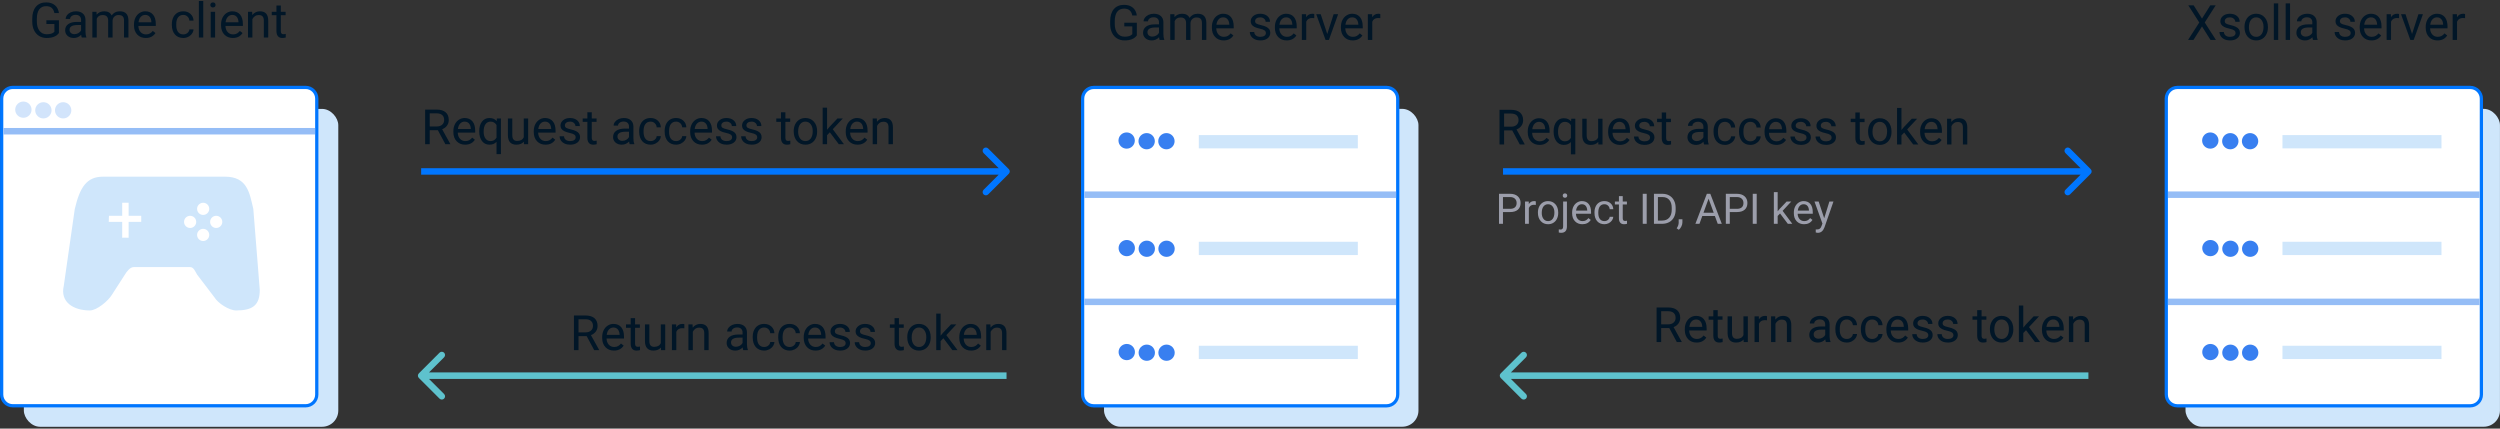
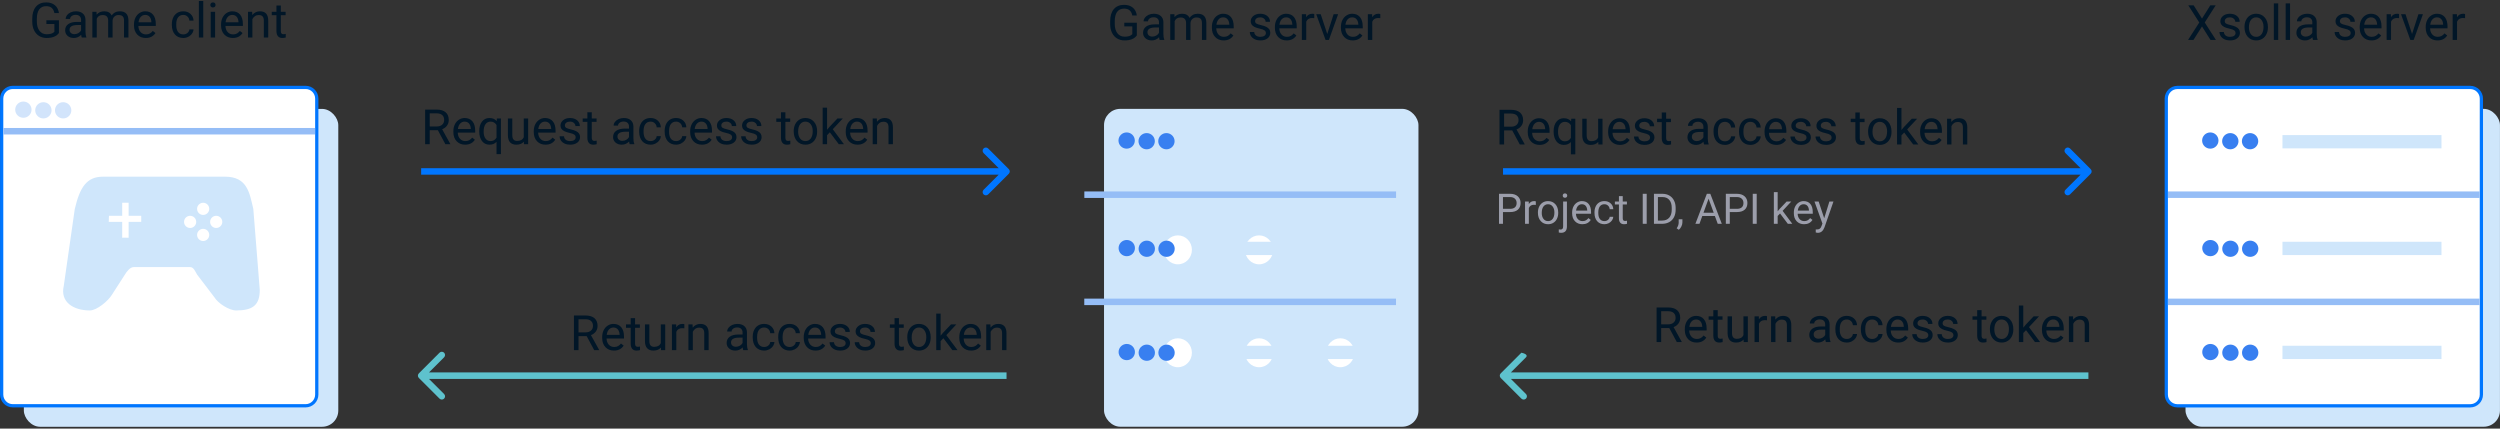
<svg xmlns="http://www.w3.org/2000/svg" width="770" height="132" viewBox="0 0 770 132" fill="none">
  <rect x="0" y="0" width="770" height="132" fill="#333333" stroke="none" />
  <path d="M310.72 53.509C311.111 53.119 311.111 52.485 310.72 52.095L304.356 45.731C303.966 45.34 303.332 45.34 302.942 45.731C302.551 46.121 302.551 46.755 302.942 47.145L308.599 52.802L302.942 58.459C302.551 58.849 302.551 59.483 302.942 59.873C303.332 60.264 303.966 60.264 304.356 59.873L310.72 53.509ZM129.714 53.802H310.013V51.802H129.714V53.802Z" fill="#0076FF" />
  <path d="M129.007 116.412C128.616 116.021 128.616 115.388 129.007 114.998L135.371 108.634C135.761 108.243 136.394 108.243 136.785 108.634C137.175 109.024 137.175 109.657 136.785 110.048L131.128 115.705L136.785 121.362C137.175 121.752 137.175 122.385 136.785 122.776C136.394 123.166 135.761 123.166 135.371 122.776L129.007 116.412ZM310.013 116.705H129.714V114.705H310.013V116.705Z" fill="#5EC2CD" />
-   <path d="M462.224 116.412C461.833 116.021 461.833 115.388 462.224 114.998L468.588 108.634C468.978 108.243 469.611 108.243 470.002 108.634C470.392 109.024 470.392 109.657 470.002 110.048L464.345 115.705L470.002 121.362C470.392 121.752 470.392 122.385 470.002 122.776C469.611 123.166 468.978 123.166 468.588 122.776L462.224 116.412ZM643.23 116.705H462.931V114.705H643.23V116.705Z" fill="#5EC2CD" />
+   <path d="M462.224 116.412C461.833 116.021 461.833 115.388 462.224 114.998L468.588 108.634C470.392 109.024 470.392 109.657 470.002 110.048L464.345 115.705L470.002 121.362C470.392 121.752 470.392 122.385 470.002 122.776C469.611 123.166 468.978 123.166 468.588 122.776L462.224 116.412ZM643.23 116.705H462.931V114.705H643.23V116.705Z" fill="#5EC2CD" />
  <path d="M643.937 53.509C644.328 53.119 644.328 52.485 643.937 52.095L637.573 45.731C637.183 45.34 636.549 45.34 636.159 45.731C635.768 46.121 635.768 46.755 636.159 47.145L641.816 52.802L636.159 58.459C635.768 58.849 635.768 59.483 636.159 59.873C636.549 60.264 637.183 60.264 637.573 59.873L643.937 53.509ZM462.931 53.802H643.23V51.802H462.931V53.802Z" fill="#0076FF" />
  <path d="M134.863 40.103H132.358V44.417H130.944V33.753H134.474C135.676 33.753 136.598 34.026 137.243 34.573C137.892 35.12 138.217 35.916 138.217 36.961C138.217 37.625 138.036 38.204 137.675 38.697C137.319 39.19 136.821 39.559 136.181 39.803L138.686 44.329V44.417H137.177L134.863 40.103ZM132.358 38.953H134.518C135.217 38.953 135.771 38.773 136.181 38.411C136.596 38.05 136.803 37.566 136.803 36.961C136.803 36.302 136.606 35.796 136.21 35.445C135.82 35.093 135.253 34.915 134.511 34.91H132.358V38.953ZM143.271 44.563C142.197 44.563 141.323 44.212 140.649 43.509C139.975 42.801 139.638 41.856 139.638 40.674V40.425C139.638 39.639 139.787 38.938 140.085 38.323C140.387 37.703 140.807 37.22 141.344 36.873C141.886 36.522 142.472 36.346 143.102 36.346C144.133 36.346 144.933 36.685 145.505 37.364C146.076 38.042 146.362 39.014 146.362 40.279V40.843H140.993C141.012 41.624 141.24 42.256 141.674 42.74C142.114 43.218 142.67 43.458 143.344 43.458C143.823 43.458 144.228 43.36 144.56 43.165C144.892 42.969 145.182 42.71 145.431 42.388L146.259 43.033C145.595 44.053 144.599 44.563 143.271 44.563ZM143.102 37.459C142.555 37.459 142.096 37.659 141.725 38.06C141.354 38.455 141.125 39.012 141.037 39.73H145.007V39.627C144.968 38.938 144.782 38.406 144.45 38.03C144.118 37.649 143.669 37.459 143.102 37.459ZM147.607 40.389C147.607 39.144 147.892 38.16 148.464 37.437C149.035 36.709 149.802 36.346 150.763 36.346C151.701 36.346 152.441 36.661 152.983 37.291L153.041 36.492H154.286V47.464H152.931V43.685C152.385 44.27 151.657 44.563 150.749 44.563C149.792 44.563 149.028 44.192 148.456 43.45C147.89 42.703 147.607 41.714 147.607 40.484V40.389ZM148.962 40.542C148.962 41.451 149.152 42.164 149.533 42.681C149.919 43.199 150.436 43.458 151.086 43.458C151.891 43.458 152.507 43.101 152.931 42.388V38.506C152.502 37.808 151.891 37.459 151.1 37.459C150.446 37.459 149.926 37.72 149.54 38.243C149.155 38.76 148.962 39.527 148.962 40.542ZM161.354 43.633C160.827 44.253 160.053 44.563 159.032 44.563C158.188 44.563 157.543 44.319 157.099 43.831C156.659 43.338 156.437 42.61 156.432 41.648V36.492H157.787V41.612C157.787 42.813 158.276 43.414 159.252 43.414C160.287 43.414 160.976 43.028 161.318 42.256V36.492H162.673V44.417H161.384L161.354 43.633ZM168.027 44.563C166.952 44.563 166.078 44.212 165.405 43.509C164.731 42.801 164.394 41.856 164.394 40.674V40.425C164.394 39.639 164.543 38.938 164.841 38.323C165.143 37.703 165.563 37.22 166.1 36.873C166.642 36.522 167.228 36.346 167.858 36.346C168.888 36.346 169.689 36.685 170.26 37.364C170.832 38.042 171.117 39.014 171.117 40.279V40.843H165.749C165.768 41.624 165.995 42.256 166.43 42.74C166.869 43.218 167.426 43.458 168.1 43.458C168.578 43.458 168.984 43.36 169.316 43.165C169.648 42.969 169.938 42.71 170.187 42.388L171.015 43.033C170.351 44.053 169.355 44.563 168.027 44.563ZM167.858 37.459C167.311 37.459 166.852 37.659 166.481 38.06C166.11 38.455 165.881 39.012 165.793 39.73H169.762V39.627C169.723 38.938 169.538 38.406 169.206 38.03C168.874 37.649 168.425 37.459 167.858 37.459ZM177.306 42.315C177.306 41.949 177.167 41.666 176.889 41.465C176.615 41.26 176.135 41.084 175.446 40.938C174.762 40.791 174.218 40.616 173.813 40.411C173.412 40.206 173.115 39.961 172.919 39.678C172.729 39.395 172.634 39.058 172.634 38.667C172.634 38.018 172.907 37.469 173.454 37.02C174.006 36.57 174.709 36.346 175.563 36.346C176.462 36.346 177.189 36.578 177.746 37.041C178.307 37.505 178.588 38.099 178.588 38.821H177.226C177.226 38.45 177.067 38.13 176.75 37.862C176.437 37.593 176.042 37.459 175.563 37.459C175.07 37.459 174.684 37.566 174.406 37.781C174.128 37.996 173.989 38.277 173.989 38.623C173.989 38.951 174.118 39.197 174.377 39.363C174.635 39.529 175.102 39.688 175.776 39.839C176.454 39.991 177.004 40.171 177.424 40.381C177.844 40.591 178.154 40.845 178.354 41.143C178.559 41.436 178.661 41.795 178.661 42.22C178.661 42.928 178.378 43.497 177.812 43.926C177.245 44.351 176.51 44.563 175.607 44.563C174.972 44.563 174.411 44.451 173.923 44.227C173.434 44.002 173.051 43.69 172.773 43.289C172.499 42.884 172.363 42.447 172.363 41.978H173.718C173.742 42.432 173.923 42.794 174.26 43.062C174.601 43.326 175.051 43.458 175.607 43.458C176.12 43.458 176.53 43.355 176.838 43.15C177.15 42.94 177.306 42.662 177.306 42.315ZM182.265 34.573V36.492H183.744V37.54H182.265V42.454C182.265 42.772 182.331 43.011 182.463 43.172C182.594 43.328 182.819 43.406 183.136 43.406C183.293 43.406 183.508 43.377 183.781 43.318V44.417C183.425 44.515 183.078 44.563 182.741 44.563C182.135 44.563 181.679 44.38 181.371 44.014C181.064 43.648 180.91 43.128 180.91 42.454V37.54H179.467V36.492H180.91V34.573H182.265ZM193.947 44.417C193.869 44.261 193.805 43.982 193.757 43.582C193.127 44.236 192.375 44.563 191.501 44.563C190.719 44.563 190.077 44.344 189.574 43.904C189.076 43.46 188.827 42.898 188.827 42.22C188.827 41.395 189.14 40.755 189.765 40.301C190.395 39.842 191.279 39.612 192.416 39.612H193.735V38.99C193.735 38.516 193.593 38.14 193.31 37.862C193.027 37.579 192.609 37.437 192.057 37.437C191.574 37.437 191.169 37.559 190.842 37.803C190.514 38.047 190.351 38.343 190.351 38.69H188.989C188.989 38.294 189.128 37.913 189.406 37.547C189.689 37.176 190.07 36.883 190.549 36.668C191.032 36.453 191.562 36.346 192.138 36.346C193.051 36.346 193.766 36.575 194.284 37.034C194.802 37.488 195.07 38.116 195.09 38.916V42.564C195.09 43.291 195.182 43.87 195.368 44.3V44.417H193.947ZM191.698 43.384C192.123 43.384 192.526 43.274 192.907 43.055C193.288 42.835 193.564 42.549 193.735 42.198V40.572H192.673C191.012 40.572 190.182 41.058 190.182 42.029C190.182 42.454 190.324 42.786 190.607 43.025C190.89 43.265 191.254 43.384 191.698 43.384ZM200.392 43.458C200.876 43.458 201.298 43.311 201.659 43.018C202.021 42.725 202.221 42.359 202.26 41.919H203.542C203.517 42.373 203.361 42.806 203.073 43.216C202.785 43.626 202.399 43.953 201.916 44.197C201.437 44.441 200.929 44.563 200.392 44.563C199.313 44.563 198.454 44.205 197.814 43.487C197.179 42.764 196.862 41.778 196.862 40.528V40.301C196.862 39.529 197.004 38.843 197.287 38.243C197.57 37.642 197.975 37.176 198.503 36.844C199.035 36.512 199.662 36.346 200.385 36.346C201.274 36.346 202.011 36.612 202.597 37.144C203.188 37.676 203.503 38.367 203.542 39.217H202.26C202.221 38.704 202.026 38.284 201.674 37.957C201.327 37.625 200.898 37.459 200.385 37.459C199.697 37.459 199.162 37.708 198.781 38.206C198.405 38.699 198.217 39.415 198.217 40.352V40.608C198.217 41.522 198.405 42.225 198.781 42.718C199.157 43.211 199.694 43.458 200.392 43.458ZM208.244 43.458C208.727 43.458 209.15 43.311 209.511 43.018C209.872 42.725 210.073 42.359 210.112 41.919H211.393C211.369 42.373 211.213 42.806 210.925 43.216C210.636 43.626 210.251 43.953 209.767 44.197C209.289 44.441 208.781 44.563 208.244 44.563C207.165 44.563 206.305 44.205 205.666 43.487C205.031 42.764 204.714 41.778 204.714 40.528V40.301C204.714 39.529 204.855 38.843 205.138 38.243C205.422 37.642 205.827 37.176 206.354 36.844C206.886 36.512 207.514 36.346 208.237 36.346C209.125 36.346 209.863 36.612 210.448 37.144C211.039 37.676 211.354 38.367 211.393 39.217H210.112C210.073 38.704 209.877 38.284 209.526 37.957C209.179 37.625 208.749 37.459 208.237 37.459C207.548 37.459 207.013 37.708 206.633 38.206C206.257 38.699 206.069 39.415 206.069 40.352V40.608C206.069 41.522 206.257 42.225 206.633 42.718C207.009 43.211 207.546 43.458 208.244 43.458ZM216.205 44.563C215.131 44.563 214.257 44.212 213.583 43.509C212.909 42.801 212.573 41.856 212.573 40.674V40.425C212.573 39.639 212.721 38.938 213.019 38.323C213.322 37.703 213.742 37.22 214.279 36.873C214.821 36.522 215.407 36.346 216.037 36.346C217.067 36.346 217.868 36.685 218.439 37.364C219.01 38.042 219.296 39.014 219.296 40.279V40.843H213.927C213.947 41.624 214.174 42.256 214.609 42.74C215.048 43.218 215.605 43.458 216.279 43.458C216.757 43.458 217.162 43.36 217.494 43.165C217.826 42.969 218.117 42.71 218.366 42.388L219.194 43.033C218.53 44.053 217.533 44.563 216.205 44.563ZM216.037 37.459C215.49 37.459 215.031 37.659 214.66 38.06C214.289 38.455 214.059 39.012 213.971 39.73H217.941V39.627C217.902 38.938 217.717 38.406 217.385 38.03C217.052 37.649 216.603 37.459 216.037 37.459ZM225.485 42.315C225.485 41.949 225.346 41.666 225.068 41.465C224.794 41.26 224.313 41.084 223.625 40.938C222.941 40.791 222.397 40.616 221.991 40.411C221.591 40.206 221.293 39.961 221.098 39.678C220.907 39.395 220.812 39.058 220.812 38.667C220.812 38.018 221.086 37.469 221.633 37.02C222.184 36.57 222.887 36.346 223.742 36.346C224.64 36.346 225.368 36.578 225.925 37.041C226.486 37.505 226.767 38.099 226.767 38.821H225.405C225.405 38.45 225.246 38.13 224.928 37.862C224.616 37.593 224.22 37.459 223.742 37.459C223.249 37.459 222.863 37.566 222.585 37.781C222.306 37.996 222.167 38.277 222.167 38.623C222.167 38.951 222.297 39.197 222.555 39.363C222.814 39.529 223.281 39.688 223.954 39.839C224.633 39.991 225.182 40.171 225.602 40.381C226.022 40.591 226.332 40.845 226.532 41.143C226.738 41.436 226.84 41.795 226.84 42.22C226.84 42.928 226.557 43.497 225.99 43.926C225.424 44.351 224.689 44.563 223.786 44.563C223.151 44.563 222.59 44.451 222.101 44.227C221.613 44.002 221.23 43.69 220.951 43.289C220.678 42.884 220.541 42.447 220.541 41.978H221.896C221.921 42.432 222.101 42.794 222.438 43.062C222.78 43.326 223.229 43.458 223.786 43.458C224.299 43.458 224.709 43.355 225.016 43.15C225.329 42.94 225.485 42.662 225.485 42.315ZM233.219 42.315C233.219 41.949 233.08 41.666 232.802 41.465C232.529 41.26 232.048 41.084 231.359 40.938C230.676 40.791 230.131 40.616 229.726 40.411C229.325 40.206 229.028 39.961 228.832 39.678C228.642 39.395 228.547 39.058 228.547 38.667C228.547 38.018 228.82 37.469 229.367 37.02C229.919 36.57 230.622 36.346 231.476 36.346C232.375 36.346 233.102 36.578 233.659 37.041C234.22 37.505 234.501 38.099 234.501 38.821H233.139C233.139 38.45 232.98 38.13 232.663 37.862C232.35 37.593 231.955 37.459 231.476 37.459C230.983 37.459 230.597 37.566 230.319 37.781C230.041 37.996 229.902 38.277 229.902 38.623C229.902 38.951 230.031 39.197 230.29 39.363C230.549 39.529 231.015 39.688 231.689 39.839C232.367 39.991 232.917 40.171 233.337 40.381C233.757 40.591 234.067 40.845 234.267 41.143C234.472 41.436 234.574 41.795 234.574 42.22C234.574 42.928 234.291 43.497 233.725 43.926C233.158 44.351 232.424 44.563 231.52 44.563C230.885 44.563 230.324 44.451 229.836 44.227C229.347 44.002 228.964 43.69 228.686 43.289C228.412 42.884 228.276 42.447 228.276 41.978H229.631C229.655 42.432 229.836 42.794 230.173 43.062C230.514 43.326 230.964 43.458 231.52 43.458C232.033 43.458 232.443 43.355 232.751 43.15C233.063 42.94 233.219 42.662 233.219 42.315ZM241.899 34.573V36.492H243.378V37.54H241.899V42.454C241.899 42.772 241.965 43.011 242.096 43.172C242.228 43.328 242.453 43.406 242.77 43.406C242.927 43.406 243.141 43.377 243.415 43.318V44.417C243.058 44.515 242.712 44.563 242.375 44.563C241.769 44.563 241.313 44.38 241.005 44.014C240.698 43.648 240.544 43.128 240.544 42.454V37.54H239.101V36.492H240.544V34.573H241.899ZM244.462 40.381C244.462 39.605 244.614 38.907 244.916 38.287C245.224 37.666 245.649 37.188 246.191 36.851C246.738 36.514 247.36 36.346 248.058 36.346C249.137 36.346 250.009 36.719 250.673 37.466C251.342 38.213 251.677 39.207 251.677 40.447V40.542C251.677 41.314 251.528 42.007 251.23 42.623C250.937 43.233 250.514 43.709 249.963 44.051C249.416 44.393 248.786 44.563 248.073 44.563C246.999 44.563 246.127 44.19 245.458 43.443C244.794 42.696 244.462 41.707 244.462 40.477V40.381ZM245.824 40.542C245.824 41.421 246.027 42.127 246.432 42.659C246.843 43.191 247.389 43.458 248.073 43.458C248.761 43.458 249.308 43.189 249.714 42.652C250.119 42.11 250.322 41.353 250.322 40.381C250.322 39.512 250.114 38.809 249.699 38.272C249.289 37.73 248.742 37.459 248.058 37.459C247.389 37.459 246.85 37.725 246.44 38.257C246.03 38.79 245.824 39.551 245.824 40.542ZM255.588 40.748L254.738 41.634V44.417H253.383V33.167H254.738V39.971L255.463 39.1L257.931 36.492H259.579L256.496 39.803L259.938 44.417H258.349L255.588 40.748ZM264.12 44.563C263.046 44.563 262.172 44.212 261.498 43.509C260.824 42.801 260.488 41.856 260.488 40.674V40.425C260.488 39.639 260.636 38.938 260.934 38.323C261.237 37.703 261.657 37.22 262.194 36.873C262.736 36.522 263.322 36.346 263.952 36.346C264.982 36.346 265.783 36.685 266.354 37.364C266.926 38.042 267.211 39.014 267.211 40.279V40.843H261.843C261.862 41.624 262.089 42.256 262.524 42.74C262.963 43.218 263.52 43.458 264.194 43.458C264.672 43.458 265.077 43.36 265.409 43.165C265.741 42.969 266.032 42.71 266.281 42.388L267.109 43.033C266.445 44.053 265.448 44.563 264.12 44.563ZM263.952 37.459C263.405 37.459 262.946 37.659 262.575 38.06C262.204 38.455 261.974 39.012 261.886 39.73H265.856V39.627C265.817 38.938 265.632 38.406 265.3 38.03C264.968 37.649 264.518 37.459 263.952 37.459ZM270.068 36.492L270.112 37.488C270.717 36.727 271.508 36.346 272.485 36.346C274.159 36.346 275.004 37.291 275.019 39.18V44.417H273.664V39.173C273.659 38.602 273.527 38.179 273.268 37.906C273.014 37.632 272.616 37.496 272.074 37.496C271.635 37.496 271.249 37.613 270.917 37.847C270.585 38.081 270.326 38.389 270.141 38.77V44.417H268.786V36.492H270.068Z" fill="#011627" />
  <path d="M18.154 10.155C17.793 10.672 17.287 11.06 16.638 11.319C15.993 11.573 15.241 11.7 14.382 11.7C13.513 11.7 12.741 11.497 12.067 11.092C11.394 10.682 10.871 10.101 10.5 9.349C10.134 8.597 9.946 7.725 9.936 6.734V5.804C9.936 4.198 10.31 2.952 11.057 2.069C11.809 1.185 12.863 0.743 14.221 0.743C15.334 0.743 16.23 1.029 16.909 1.6C17.587 2.166 18.002 2.972 18.154 4.017H16.748C16.484 2.606 15.644 1.9 14.228 1.9C13.286 1.9 12.57 2.232 12.082 2.896C11.599 3.555 11.354 4.512 11.35 5.767V6.639C11.35 7.835 11.623 8.787 12.17 9.495C12.717 10.198 13.457 10.55 14.389 10.55C14.916 10.55 15.378 10.492 15.773 10.374C16.169 10.257 16.496 10.059 16.755 9.781V7.386H14.287V6.243H18.154V10.155ZM25.185 11.553C25.107 11.397 25.044 11.119 24.995 10.719C24.365 11.373 23.613 11.7 22.739 11.7C21.957 11.7 21.315 11.48 20.812 11.041C20.314 10.596 20.065 10.035 20.065 9.356C20.065 8.531 20.378 7.891 21.003 7.437C21.633 6.978 22.517 6.749 23.654 6.749H24.973V6.126C24.973 5.653 24.831 5.277 24.548 4.998C24.265 4.715 23.847 4.573 23.295 4.573C22.812 4.573 22.407 4.696 22.08 4.94C21.752 5.184 21.589 5.479 21.589 5.826H20.227C20.227 5.43 20.366 5.05 20.644 4.683C20.927 4.312 21.308 4.019 21.787 3.804C22.27 3.59 22.8 3.482 23.376 3.482C24.289 3.482 25.004 3.712 25.522 4.171C26.04 4.625 26.308 5.252 26.328 6.053V9.7C26.328 10.428 26.42 11.007 26.606 11.436V11.553H25.185ZM22.936 10.521C23.361 10.521 23.764 10.411 24.145 10.191C24.526 9.971 24.802 9.686 24.973 9.334V7.708H23.911C22.25 7.708 21.42 8.194 21.42 9.166C21.42 9.591 21.562 9.923 21.845 10.162C22.128 10.401 22.492 10.521 22.936 10.521ZM29.726 3.629L29.763 4.508C30.344 3.824 31.127 3.482 32.114 3.482C33.222 3.482 33.977 3.907 34.377 4.757C34.641 4.376 34.982 4.068 35.402 3.834C35.827 3.599 36.328 3.482 36.904 3.482C38.642 3.482 39.526 4.403 39.555 6.243V11.553H38.2V6.324C38.2 5.758 38.071 5.335 37.812 5.057C37.553 4.774 37.119 4.632 36.508 4.632C36.005 4.632 35.588 4.783 35.256 5.086C34.924 5.384 34.731 5.787 34.677 6.295V11.553H33.315V6.361C33.315 5.208 32.751 4.632 31.623 4.632C30.734 4.632 30.127 5.011 29.799 5.767V11.553H28.444V3.629H29.726ZM44.895 11.7C43.82 11.7 42.946 11.348 42.273 10.645C41.599 9.937 41.262 8.992 41.262 7.811V7.562C41.262 6.776 41.411 6.075 41.709 5.46C42.011 4.84 42.431 4.356 42.968 4.01C43.51 3.658 44.096 3.482 44.726 3.482C45.756 3.482 46.557 3.822 47.128 4.5C47.7 5.179 47.985 6.151 47.985 7.415V7.979H42.617C42.636 8.761 42.863 9.393 43.298 9.876C43.737 10.355 44.294 10.594 44.968 10.594C45.446 10.594 45.852 10.496 46.184 10.301C46.516 10.106 46.806 9.847 47.055 9.525L47.883 10.169C47.219 11.19 46.223 11.7 44.895 11.7ZM44.726 4.595C44.179 4.595 43.72 4.796 43.349 5.196C42.978 5.592 42.748 6.148 42.661 6.866H46.63V6.763C46.591 6.075 46.406 5.543 46.074 5.167C45.742 4.786 45.292 4.595 44.726 4.595ZM56.459 10.594C56.943 10.594 57.365 10.447 57.727 10.155C58.088 9.862 58.288 9.495 58.327 9.056H59.609C59.584 9.51 59.428 9.942 59.14 10.352C58.852 10.762 58.466 11.09 57.983 11.334C57.504 11.578 56.997 11.7 56.459 11.7C55.38 11.7 54.521 11.341 53.881 10.623C53.247 9.901 52.929 8.914 52.929 7.664V7.437C52.929 6.666 53.071 5.98 53.354 5.379C53.637 4.779 54.042 4.312 54.57 3.98C55.102 3.648 55.73 3.482 56.452 3.482C57.341 3.482 58.078 3.748 58.664 4.281C59.255 4.813 59.57 5.504 59.609 6.353H58.327C58.288 5.841 58.093 5.421 57.741 5.094C57.395 4.761 56.965 4.595 56.452 4.595C55.764 4.595 55.229 4.844 54.848 5.343C54.472 5.836 54.284 6.551 54.284 7.489V7.745C54.284 8.658 54.472 9.361 54.848 9.854C55.224 10.347 55.761 10.594 56.459 10.594ZM62.605 11.553H61.249V0.303H62.605V11.553ZM66.252 11.553H64.897V3.629H66.252V11.553ZM64.787 1.527C64.787 1.307 64.853 1.121 64.985 0.97C65.122 0.819 65.322 0.743 65.585 0.743C65.849 0.743 66.049 0.819 66.186 0.97C66.323 1.121 66.391 1.307 66.391 1.527C66.391 1.746 66.323 1.929 66.186 2.076C66.049 2.222 65.849 2.296 65.585 2.296C65.322 2.296 65.122 2.222 64.985 2.076C64.853 1.929 64.787 1.746 64.787 1.527ZM71.716 11.7C70.642 11.7 69.768 11.348 69.094 10.645C68.42 9.937 68.083 8.992 68.083 7.811V7.562C68.083 6.776 68.232 6.075 68.53 5.46C68.832 4.84 69.252 4.356 69.79 4.01C70.332 3.658 70.918 3.482 71.547 3.482C72.578 3.482 73.378 3.822 73.95 4.5C74.521 5.179 74.807 6.151 74.807 7.415V7.979H69.438C69.457 8.761 69.685 9.393 70.119 9.876C70.559 10.355 71.115 10.594 71.789 10.594C72.268 10.594 72.673 10.496 73.005 10.301C73.337 10.106 73.627 9.847 73.876 9.525L74.704 10.169C74.04 11.19 73.044 11.7 71.716 11.7ZM71.547 4.595C71.001 4.595 70.541 4.796 70.17 5.196C69.799 5.592 69.57 6.148 69.482 6.866H73.452V6.763C73.413 6.075 73.227 5.543 72.895 5.167C72.563 4.786 72.114 4.595 71.547 4.595ZM77.663 3.629L77.707 4.625C78.312 3.863 79.103 3.482 80.08 3.482C81.755 3.482 82.6 4.427 82.614 6.317V11.553H81.259V6.309C81.254 5.738 81.123 5.316 80.864 5.042C80.61 4.769 80.212 4.632 79.67 4.632C79.231 4.632 78.845 4.749 78.513 4.984C78.181 5.218 77.922 5.526 77.736 5.906V11.553H76.381V3.629H77.663ZM86.496 1.71V3.629H87.976V4.676H86.496V9.591C86.496 9.908 86.562 10.147 86.694 10.308C86.826 10.465 87.05 10.543 87.368 10.543C87.524 10.543 87.739 10.513 88.012 10.455V11.553C87.656 11.651 87.309 11.7 86.972 11.7C86.367 11.7 85.91 11.517 85.603 11.151C85.295 10.784 85.141 10.264 85.141 9.591V4.676H83.698V3.629H85.141V1.71H86.496Z" fill="#011627" />
  <path d="M350.15 10.906C349.789 11.424 349.283 11.812 348.634 12.071C347.989 12.325 347.237 12.452 346.378 12.452C345.509 12.452 344.737 12.249 344.063 11.844C343.39 11.434 342.867 10.853 342.496 10.101C342.13 9.349 341.942 8.477 341.932 7.486V6.556C341.932 4.949 342.306 3.704 343.053 2.821C343.805 1.937 344.859 1.495 346.217 1.495C347.33 1.495 348.226 1.781 348.905 2.352C349.583 2.918 349.999 3.724 350.15 4.769H348.744C348.48 3.358 347.64 2.652 346.224 2.652C345.282 2.652 344.566 2.984 344.078 3.648C343.595 4.307 343.351 5.264 343.346 6.519V7.391C343.346 8.587 343.619 9.539 344.166 10.247C344.713 10.95 345.453 11.302 346.385 11.302C346.913 11.302 347.374 11.243 347.77 11.126C348.165 11.009 348.492 10.811 348.751 10.533V8.138H346.283V6.995H350.15V10.906ZM357.181 12.305C357.103 12.149 357.04 11.871 356.991 11.47C356.361 12.125 355.609 12.452 354.735 12.452C353.954 12.452 353.312 12.232 352.809 11.793C352.311 11.348 352.062 10.787 352.062 10.108C352.062 9.283 352.374 8.643 352.999 8.189C353.629 7.73 354.513 7.501 355.65 7.501H356.969V6.878C356.969 6.405 356.827 6.029 356.544 5.75C356.261 5.467 355.843 5.325 355.292 5.325C354.808 5.325 354.403 5.448 354.076 5.692C353.749 5.936 353.585 6.231 353.585 6.578H352.223C352.223 6.182 352.362 5.802 352.64 5.435C352.923 5.064 353.304 4.771 353.783 4.556C354.266 4.342 354.796 4.234 355.372 4.234C356.285 4.234 357 4.464 357.518 4.923C358.036 5.377 358.304 6.004 358.324 6.805V10.452C358.324 11.18 358.417 11.758 358.602 12.188V12.305H357.181ZM354.933 11.273C355.357 11.273 355.76 11.163 356.141 10.943C356.522 10.723 356.798 10.438 356.969 10.086V8.46H355.907C354.247 8.46 353.417 8.946 353.417 9.918C353.417 10.342 353.558 10.675 353.841 10.914C354.125 11.153 354.488 11.273 354.933 11.273ZM361.722 4.381L361.759 5.26C362.34 4.576 363.124 4.234 364.11 4.234C365.218 4.234 365.973 4.659 366.373 5.509C366.637 5.128 366.979 4.82 367.398 4.586C367.823 4.351 368.324 4.234 368.9 4.234C370.638 4.234 371.522 5.155 371.551 6.995V12.305H370.196V7.076C370.196 6.51 370.067 6.087 369.808 5.809C369.549 5.526 369.115 5.384 368.504 5.384C368.001 5.384 367.584 5.535 367.252 5.838C366.92 6.136 366.727 6.539 366.673 7.047V12.305H365.311V7.113C365.311 5.96 364.747 5.384 363.619 5.384C362.73 5.384 362.123 5.762 361.795 6.519V12.305H360.44V4.381H361.722ZM376.891 12.452C375.816 12.452 374.942 12.1 374.269 11.397C373.595 10.689 373.258 9.744 373.258 8.563V8.314C373.258 7.528 373.407 6.827 373.705 6.212C374.007 5.592 374.427 5.108 374.964 4.761C375.506 4.41 376.092 4.234 376.722 4.234C377.752 4.234 378.553 4.573 379.125 5.252C379.696 5.931 379.981 6.903 379.981 8.167V8.731H374.613C374.632 9.512 374.859 10.145 375.294 10.628C375.733 11.107 376.29 11.346 376.964 11.346C377.442 11.346 377.848 11.248 378.18 11.053C378.512 10.858 378.802 10.599 379.051 10.277L379.879 10.921C379.215 11.942 378.219 12.452 376.891 12.452ZM376.722 5.347C376.175 5.347 375.716 5.548 375.345 5.948C374.974 6.344 374.745 6.9 374.657 7.618H378.626V7.515C378.587 6.827 378.402 6.295 378.07 5.919C377.738 5.538 377.289 5.347 376.722 5.347ZM389.891 10.203C389.891 9.837 389.752 9.554 389.474 9.354C389.2 9.149 388.719 8.973 388.031 8.826C387.347 8.68 386.803 8.504 386.397 8.299C385.997 8.094 385.699 7.85 385.504 7.567C385.313 7.283 385.218 6.947 385.218 6.556C385.218 5.906 385.492 5.357 386.039 4.908C386.59 4.459 387.293 4.234 388.148 4.234C389.046 4.234 389.774 4.466 390.331 4.93C390.892 5.394 391.173 5.987 391.173 6.71H389.811C389.811 6.339 389.652 6.019 389.334 5.75C389.022 5.482 388.626 5.347 388.148 5.347C387.655 5.347 387.269 5.455 386.991 5.67C386.712 5.885 386.573 6.165 386.573 6.512C386.573 6.839 386.703 7.086 386.961 7.252C387.22 7.418 387.687 7.576 388.36 7.728C389.039 7.879 389.588 8.06 390.008 8.27C390.428 8.48 390.738 8.734 390.938 9.031C391.144 9.324 391.246 9.683 391.246 10.108C391.246 10.816 390.963 11.385 390.396 11.815C389.83 12.239 389.095 12.452 388.192 12.452C387.557 12.452 386.996 12.34 386.507 12.115C386.019 11.89 385.636 11.578 385.357 11.178C385.084 10.772 384.947 10.335 384.947 9.866H386.302C386.327 10.321 386.507 10.682 386.844 10.95C387.186 11.214 387.635 11.346 388.192 11.346C388.705 11.346 389.115 11.243 389.422 11.038C389.735 10.828 389.891 10.55 389.891 10.203ZM396.3 12.452C395.226 12.452 394.352 12.1 393.678 11.397C393.004 10.689 392.667 9.744 392.667 8.563V8.314C392.667 7.528 392.816 6.827 393.114 6.212C393.417 5.592 393.836 5.108 394.374 4.761C394.916 4.41 395.501 4.234 396.131 4.234C397.162 4.234 397.962 4.573 398.534 5.252C399.105 5.931 399.391 6.903 399.391 8.167V8.731H394.022C394.042 9.512 394.269 10.145 394.703 10.628C395.143 11.107 395.699 11.346 396.373 11.346C396.852 11.346 397.257 11.248 397.589 11.053C397.921 10.858 398.211 10.599 398.46 10.277L399.288 10.921C398.624 11.942 397.628 12.452 396.3 12.452ZM396.131 5.347C395.584 5.347 395.125 5.548 394.754 5.948C394.383 6.344 394.154 6.9 394.066 7.618H398.036V7.515C397.997 6.827 397.811 6.295 397.479 5.919C397.147 5.538 396.698 5.347 396.131 5.347ZM404.796 5.596C404.591 5.562 404.369 5.545 404.129 5.545C403.241 5.545 402.638 5.924 402.32 6.68V12.305H400.965V4.381H402.284L402.306 5.296C402.75 4.588 403.38 4.234 404.195 4.234C404.459 4.234 404.659 4.268 404.796 4.337V5.596ZM408.795 10.467L410.758 4.381H412.142L409.3 12.305H408.268L405.396 4.381H406.781L408.795 10.467ZM416.632 12.452C415.558 12.452 414.684 12.1 414.01 11.397C413.336 10.689 412.999 9.744 412.999 8.563V8.314C412.999 7.528 413.148 6.827 413.446 6.212C413.749 5.592 414.168 5.108 414.706 4.761C415.248 4.41 415.833 4.234 416.463 4.234C417.494 4.234 418.294 4.573 418.866 5.252C419.437 5.931 419.723 6.903 419.723 8.167V8.731H414.354C414.374 9.512 414.601 10.145 415.035 10.628C415.475 11.107 416.031 11.346 416.705 11.346C417.184 11.346 417.589 11.248 417.921 11.053C418.253 10.858 418.543 10.599 418.792 10.277L419.62 10.921C418.956 11.942 417.96 12.452 416.632 12.452ZM416.463 5.347C415.917 5.347 415.458 5.548 415.086 5.948C414.715 6.344 414.486 6.9 414.398 7.618H418.368V7.515C418.329 6.827 418.143 6.295 417.811 5.919C417.479 5.538 417.03 5.347 416.463 5.347ZM425.128 5.596C424.923 5.562 424.701 5.545 424.461 5.545C423.573 5.545 422.97 5.924 422.652 6.68V12.305H421.297V4.381H422.616L422.638 5.296C423.082 4.588 423.712 4.234 424.527 4.234C424.791 4.234 424.991 4.268 425.128 4.337V5.596Z" fill="#011627" />
  <path d="M678.218 5.728L680.774 1.641H682.429L679.06 6.929L682.51 12.305H680.84L678.218 8.145L675.581 12.305H673.918L677.375 6.929L673.999 1.641H675.647L678.218 5.728ZM688.545 10.203C688.545 9.837 688.406 9.554 688.127 9.354C687.854 9.149 687.373 8.973 686.685 8.826C686.001 8.68 685.457 8.504 685.051 8.299C684.651 8.094 684.353 7.85 684.158 7.567C683.967 7.283 683.872 6.947 683.872 6.556C683.872 5.906 684.146 5.357 684.692 4.908C685.244 4.459 685.947 4.234 686.802 4.234C687.7 4.234 688.428 4.466 688.984 4.93C689.546 5.394 689.827 5.987 689.827 6.71H688.464C688.464 6.339 688.306 6.019 687.988 5.75C687.676 5.482 687.28 5.347 686.802 5.347C686.309 5.347 685.923 5.455 685.645 5.67C685.366 5.885 685.227 6.165 685.227 6.512C685.227 6.839 685.356 7.086 685.615 7.252C685.874 7.418 686.34 7.576 687.014 7.728C687.693 7.879 688.242 8.06 688.662 8.27C689.082 8.48 689.392 8.734 689.592 9.031C689.797 9.324 689.9 9.683 689.9 10.108C689.9 10.816 689.617 11.385 689.05 11.815C688.484 12.239 687.749 12.452 686.846 12.452C686.211 12.452 685.649 12.34 685.161 12.115C684.673 11.89 684.29 11.578 684.011 11.178C683.738 10.772 683.601 10.335 683.601 9.866H684.956C684.98 10.321 685.161 10.682 685.498 10.95C685.84 11.214 686.289 11.346 686.846 11.346C687.358 11.346 687.769 11.243 688.076 11.038C688.389 10.828 688.545 10.55 688.545 10.203ZM691.306 8.27C691.306 7.493 691.458 6.795 691.76 6.175C692.068 5.555 692.493 5.076 693.035 4.739C693.582 4.403 694.204 4.234 694.902 4.234C695.981 4.234 696.853 4.608 697.517 5.355C698.186 6.102 698.521 7.095 698.521 8.336V8.431C698.521 9.202 698.372 9.896 698.074 10.511C697.781 11.121 697.358 11.597 696.807 11.939C696.26 12.281 695.63 12.452 694.917 12.452C693.843 12.452 692.971 12.078 692.302 11.331C691.638 10.584 691.306 9.595 691.306 8.365V8.27ZM692.668 8.431C692.668 9.31 692.871 10.015 693.276 10.548C693.687 11.08 694.233 11.346 694.917 11.346C695.605 11.346 696.152 11.077 696.558 10.54C696.963 9.998 697.166 9.241 697.166 8.27C697.166 7.401 696.958 6.698 696.543 6.16C696.133 5.618 695.586 5.347 694.902 5.347C694.233 5.347 693.694 5.614 693.284 6.146C692.874 6.678 692.668 7.44 692.668 8.431ZM701.692 12.305H700.337V1.055H701.692V12.305ZM705.339 12.305H703.984V1.055H705.339V12.305ZM712.407 12.305C712.329 12.149 712.266 11.871 712.217 11.47C711.587 12.125 710.835 12.452 709.961 12.452C709.18 12.452 708.538 12.232 708.035 11.793C707.537 11.348 707.288 10.787 707.288 10.108C707.288 9.283 707.6 8.643 708.225 8.189C708.855 7.73 709.739 7.501 710.876 7.501H712.195V6.878C712.195 6.405 712.053 6.029 711.77 5.75C711.487 5.467 711.069 5.325 710.518 5.325C710.034 5.325 709.629 5.448 709.302 5.692C708.975 5.936 708.811 6.231 708.811 6.578H707.449C707.449 6.182 707.588 5.802 707.866 5.435C708.149 5.064 708.53 4.771 709.009 4.556C709.492 4.342 710.022 4.234 710.598 4.234C711.511 4.234 712.227 4.464 712.744 4.923C713.262 5.377 713.53 6.004 713.55 6.805V10.452C713.55 11.18 713.643 11.758 713.828 12.188V12.305H712.407ZM710.159 11.273C710.583 11.273 710.986 11.163 711.367 10.943C711.748 10.723 712.024 10.438 712.195 10.086V8.46H711.133C709.473 8.46 708.643 8.946 708.643 9.918C708.643 10.342 708.784 10.675 709.067 10.914C709.351 11.153 709.714 11.273 710.159 11.273ZM724.009 10.203C724.009 9.837 723.87 9.554 723.591 9.354C723.318 9.149 722.837 8.973 722.148 8.826C721.465 8.68 720.92 8.504 720.515 8.299C720.115 8.094 719.817 7.85 719.622 7.567C719.431 7.283 719.336 6.947 719.336 6.556C719.336 5.906 719.609 5.357 720.156 4.908C720.708 4.459 721.411 4.234 722.266 4.234C723.164 4.234 723.892 4.466 724.448 4.93C725.01 5.394 725.291 5.987 725.291 6.71H723.928C723.928 6.339 723.77 6.019 723.452 5.75C723.14 5.482 722.744 5.347 722.266 5.347C721.772 5.347 721.387 5.455 721.108 5.67C720.83 5.885 720.691 6.165 720.691 6.512C720.691 6.839 720.82 7.086 721.079 7.252C721.338 7.418 721.804 7.576 722.478 7.728C723.157 7.879 723.706 8.06 724.126 8.27C724.546 8.48 724.856 8.734 725.056 9.031C725.261 9.324 725.364 9.683 725.364 10.108C725.364 10.816 725.081 11.385 724.514 11.815C723.948 12.239 723.213 12.452 722.31 12.452C721.675 12.452 721.113 12.34 720.625 12.115C720.137 11.89 719.753 11.578 719.475 11.178C719.202 10.772 719.065 10.335 719.065 9.866H720.42C720.444 10.321 720.625 10.682 720.962 10.95C721.304 11.214 721.753 11.346 722.31 11.346C722.822 11.346 723.232 11.243 723.54 11.038C723.853 10.828 724.009 10.55 724.009 10.203ZM730.417 12.452C729.343 12.452 728.469 12.1 727.795 11.397C727.122 10.689 726.785 9.744 726.785 8.563V8.314C726.785 7.528 726.934 6.827 727.231 6.212C727.534 5.592 727.954 5.108 728.491 4.761C729.033 4.41 729.619 4.234 730.249 4.234C731.279 4.234 732.08 4.573 732.651 5.252C733.223 5.931 733.508 6.903 733.508 8.167V8.731H728.14C728.159 9.512 728.386 10.145 728.821 10.628C729.26 11.107 729.817 11.346 730.491 11.346C730.969 11.346 731.375 11.248 731.707 11.053C732.039 10.858 732.329 10.599 732.578 10.277L733.406 10.921C732.742 11.942 731.746 12.452 730.417 12.452ZM730.249 5.347C729.702 5.347 729.243 5.548 728.872 5.948C728.501 6.344 728.271 6.9 728.184 7.618H732.153V7.515C732.114 6.827 731.929 6.295 731.597 5.919C731.265 5.538 730.815 5.347 730.249 5.347ZM738.914 5.596C738.708 5.562 738.486 5.545 738.247 5.545C737.358 5.545 736.755 5.924 736.438 6.68V12.305H735.083V4.381H736.401L736.423 5.296C736.868 4.588 737.498 4.234 738.313 4.234C738.577 4.234 738.777 4.268 738.914 4.337V5.596ZM742.913 10.467L744.875 4.381H746.26L743.418 12.305H742.385L739.514 4.381H740.898L742.913 10.467ZM750.75 12.452C749.675 12.452 748.801 12.1 748.127 11.397C747.454 10.689 747.117 9.744 747.117 8.563V8.314C747.117 7.528 747.266 6.827 747.563 6.212C747.866 5.592 748.286 5.108 748.823 4.761C749.365 4.41 749.951 4.234 750.581 4.234C751.611 4.234 752.412 4.573 752.983 5.252C753.555 5.931 753.84 6.903 753.84 8.167V8.731H748.472C748.491 9.512 748.718 10.145 749.153 10.628C749.592 11.107 750.149 11.346 750.823 11.346C751.301 11.346 751.707 11.248 752.039 11.053C752.371 10.858 752.661 10.599 752.91 10.277L753.738 10.921C753.074 11.942 752.078 12.452 750.75 12.452ZM750.581 5.347C750.034 5.347 749.575 5.548 749.204 5.948C748.833 6.344 748.604 6.9 748.516 7.618H752.485V7.515C752.446 6.827 752.261 6.295 751.929 5.919C751.597 5.538 751.147 5.347 750.581 5.347ZM759.246 5.596C759.041 5.562 758.818 5.545 758.579 5.545C757.69 5.545 757.087 5.924 756.77 6.68V12.305H755.415V4.381H756.733L756.755 5.296C757.2 4.588 757.83 4.234 758.645 4.234C758.909 4.234 759.109 4.268 759.246 4.337V5.596Z" fill="#011627" />
  <path d="M465.77 40.172H463.265V44.486H461.852V33.822H465.382C466.583 33.822 467.506 34.095 468.151 34.642C468.8 35.189 469.125 35.985 469.125 37.029C469.125 37.694 468.944 38.272 468.583 38.765C468.226 39.258 467.728 39.627 467.089 39.871L469.594 44.398V44.486H468.085L465.77 40.172ZM463.265 39.022H465.426C466.124 39.022 466.678 38.841 467.089 38.48C467.504 38.118 467.711 37.635 467.711 37.029C467.711 36.37 467.513 35.865 467.118 35.513C466.727 35.162 466.161 34.984 465.419 34.979H463.265V39.022ZM474.178 44.632C473.104 44.632 472.23 44.281 471.556 43.577C470.883 42.869 470.546 41.925 470.546 40.743V40.494C470.546 39.708 470.695 39.007 470.992 38.392C471.295 37.772 471.715 37.288 472.252 36.942C472.794 36.59 473.38 36.414 474.01 36.414C475.04 36.414 475.841 36.754 476.412 37.432C476.984 38.111 477.269 39.083 477.269 40.347V40.911H471.901C471.92 41.693 472.147 42.325 472.582 42.808C473.021 43.287 473.578 43.526 474.252 43.526C474.73 43.526 475.135 43.428 475.468 43.233C475.8 43.038 476.09 42.779 476.339 42.457L477.167 43.101C476.503 44.122 475.507 44.632 474.178 44.632ZM474.01 37.528C473.463 37.528 473.004 37.728 472.633 38.128C472.262 38.524 472.032 39.08 471.945 39.798H475.914V39.696C475.875 39.007 475.69 38.475 475.358 38.099C475.026 37.718 474.576 37.528 474.01 37.528ZM478.514 40.457C478.514 39.212 478.8 38.228 479.371 37.506C479.943 36.778 480.709 36.414 481.671 36.414C482.609 36.414 483.348 36.729 483.89 37.359L483.949 36.561H485.194V47.532H483.839V43.753C483.292 44.339 482.565 44.632 481.656 44.632C480.699 44.632 479.935 44.261 479.364 43.519C478.798 42.772 478.514 41.783 478.514 40.553V40.457ZM479.869 40.611C479.869 41.519 480.06 42.232 480.441 42.75C480.826 43.267 481.344 43.526 481.993 43.526C482.799 43.526 483.414 43.17 483.839 42.457V38.575C483.409 37.877 482.799 37.528 482.008 37.528C481.354 37.528 480.834 37.789 480.448 38.311C480.062 38.829 479.869 39.596 479.869 40.611ZM492.262 43.702C491.735 44.322 490.961 44.632 489.94 44.632C489.095 44.632 488.451 44.388 488.007 43.9C487.567 43.407 487.345 42.679 487.34 41.717V36.561H488.695V41.68C488.695 42.882 489.183 43.482 490.16 43.482C491.195 43.482 491.884 43.096 492.225 42.325V36.561H493.58V44.486H492.291L492.262 43.702ZM498.934 44.632C497.86 44.632 496.986 44.281 496.312 43.577C495.638 42.869 495.302 41.925 495.302 40.743V40.494C495.302 39.708 495.45 39.007 495.748 38.392C496.051 37.772 496.471 37.288 497.008 36.942C497.55 36.59 498.136 36.414 498.766 36.414C499.796 36.414 500.597 36.754 501.168 37.432C501.74 38.111 502.025 39.083 502.025 40.347V40.911H496.656C496.676 41.693 496.903 42.325 497.338 42.808C497.777 43.287 498.334 43.526 499.008 43.526C499.486 43.526 499.891 43.428 500.223 43.233C500.555 43.038 500.846 42.779 501.095 42.457L501.923 43.101C501.259 44.122 500.262 44.632 498.934 44.632ZM498.766 37.528C498.219 37.528 497.76 37.728 497.389 38.128C497.018 38.524 496.788 39.08 496.7 39.798H500.67V39.696C500.631 39.007 500.446 38.475 500.114 38.099C499.781 37.718 499.332 37.528 498.766 37.528ZM508.214 42.383C508.214 42.017 508.075 41.734 507.797 41.534C507.523 41.329 507.042 41.153 506.354 41.007C505.67 40.86 505.126 40.684 504.72 40.479C504.32 40.274 504.022 40.03 503.827 39.747C503.636 39.464 503.541 39.127 503.541 38.736C503.541 38.087 503.815 37.537 504.362 37.088C504.913 36.639 505.616 36.414 506.471 36.414C507.369 36.414 508.097 36.646 508.654 37.11C509.215 37.574 509.496 38.167 509.496 38.89H508.134C508.134 38.519 507.975 38.199 507.657 37.93C507.345 37.662 506.949 37.528 506.471 37.528C505.978 37.528 505.592 37.635 505.314 37.85C505.035 38.065 504.896 38.346 504.896 38.692C504.896 39.019 505.026 39.266 505.284 39.432C505.543 39.598 506.01 39.757 506.683 39.908C507.362 40.059 507.911 40.24 508.331 40.45C508.751 40.66 509.061 40.914 509.261 41.212C509.467 41.505 509.569 41.864 509.569 42.288C509.569 42.996 509.286 43.565 508.719 43.995C508.153 44.42 507.418 44.632 506.515 44.632C505.88 44.632 505.319 44.52 504.83 44.295C504.342 44.071 503.959 43.758 503.68 43.358C503.407 42.952 503.27 42.515 503.27 42.047H504.625C504.65 42.501 504.83 42.862 505.167 43.131C505.509 43.394 505.958 43.526 506.515 43.526C507.028 43.526 507.438 43.424 507.745 43.218C508.058 43.008 508.214 42.73 508.214 42.383ZM513.173 34.642V36.561H514.652V37.608H513.173V42.523C513.173 42.84 513.239 43.079 513.37 43.24C513.502 43.397 513.727 43.475 514.044 43.475C514.2 43.475 514.415 43.446 514.689 43.387V44.486C514.332 44.583 513.986 44.632 513.649 44.632C513.043 44.632 512.587 44.449 512.279 44.083C511.971 43.717 511.818 43.197 511.818 42.523V37.608H510.375V36.561H511.818V34.642H513.173ZM524.855 44.486C524.777 44.329 524.713 44.051 524.664 43.651C524.034 44.305 523.282 44.632 522.408 44.632C521.627 44.632 520.985 44.412 520.482 43.973C519.984 43.529 519.735 42.967 519.735 42.288C519.735 41.463 520.048 40.824 520.673 40.369C521.302 39.91 522.186 39.681 523.324 39.681H524.642V39.058C524.642 38.585 524.501 38.209 524.218 37.93C523.934 37.647 523.517 37.506 522.965 37.506C522.482 37.506 522.076 37.628 521.749 37.872C521.422 38.116 521.259 38.411 521.259 38.758H519.896C519.896 38.362 520.035 37.982 520.314 37.615C520.597 37.244 520.978 36.951 521.456 36.737C521.94 36.522 522.469 36.414 523.046 36.414C523.959 36.414 524.674 36.644 525.192 37.103C525.709 37.557 525.978 38.184 525.997 38.985V42.633C525.997 43.36 526.09 43.939 526.276 44.368V44.486H524.855ZM522.606 43.453C523.031 43.453 523.434 43.343 523.815 43.123C524.196 42.904 524.471 42.618 524.642 42.266V40.64H523.58C521.92 40.64 521.09 41.126 521.09 42.098C521.09 42.523 521.232 42.855 521.515 43.094C521.798 43.333 522.162 43.453 522.606 43.453ZM531.3 43.526C531.783 43.526 532.206 43.38 532.567 43.087C532.928 42.794 533.129 42.428 533.168 41.988H534.449C534.425 42.442 534.269 42.874 533.981 43.284C533.693 43.695 533.307 44.022 532.823 44.266C532.345 44.51 531.837 44.632 531.3 44.632C530.221 44.632 529.362 44.273 528.722 43.555C528.087 42.833 527.77 41.846 527.77 40.596V40.369C527.77 39.598 527.911 38.912 528.195 38.311C528.478 37.711 528.883 37.244 529.41 36.912C529.943 36.58 530.57 36.414 531.293 36.414C532.181 36.414 532.919 36.68 533.505 37.213C534.095 37.745 534.41 38.436 534.449 39.285H533.168C533.129 38.773 532.933 38.353 532.582 38.026C532.235 37.694 531.805 37.528 531.293 37.528C530.604 37.528 530.07 37.777 529.689 38.275C529.313 38.768 529.125 39.483 529.125 40.421V40.677C529.125 41.59 529.313 42.293 529.689 42.786C530.065 43.279 530.602 43.526 531.3 43.526ZM539.152 43.526C539.635 43.526 540.057 43.38 540.419 43.087C540.78 42.794 540.98 42.428 541.019 41.988H542.301C542.277 42.442 542.12 42.874 541.832 43.284C541.544 43.695 541.158 44.022 540.675 44.266C540.197 44.51 539.689 44.632 539.152 44.632C538.073 44.632 537.213 44.273 536.573 43.555C535.939 42.833 535.621 41.846 535.621 40.596V40.369C535.621 39.598 535.763 38.912 536.046 38.311C536.329 37.711 536.735 37.244 537.262 36.912C537.794 36.58 538.422 36.414 539.144 36.414C540.033 36.414 540.77 36.68 541.356 37.213C541.947 37.745 542.262 38.436 542.301 39.285H541.019C540.98 38.773 540.785 38.353 540.433 38.026C540.087 37.694 539.657 37.528 539.144 37.528C538.456 37.528 537.921 37.777 537.54 38.275C537.164 38.768 536.976 39.483 536.976 40.421V40.677C536.976 41.59 537.164 42.293 537.54 42.786C537.916 43.279 538.453 43.526 539.152 43.526ZM547.113 44.632C546.039 44.632 545.165 44.281 544.491 43.577C543.817 42.869 543.48 41.925 543.48 40.743V40.494C543.48 39.708 543.629 39.007 543.927 38.392C544.23 37.772 544.65 37.288 545.187 36.942C545.729 36.59 546.315 36.414 546.945 36.414C547.975 36.414 548.776 36.754 549.347 37.432C549.918 38.111 550.204 39.083 550.204 40.347V40.911H544.835C544.855 41.693 545.082 42.325 545.516 42.808C545.956 43.287 546.512 43.526 547.186 43.526C547.665 43.526 548.07 43.428 548.402 43.233C548.734 43.038 549.025 42.779 549.274 42.457L550.101 43.101C549.437 44.122 548.441 44.632 547.113 44.632ZM546.945 37.528C546.398 37.528 545.939 37.728 545.568 38.128C545.197 38.524 544.967 39.08 544.879 39.798H548.849V39.696C548.81 39.007 548.624 38.475 548.292 38.099C547.96 37.718 547.511 37.528 546.945 37.528ZM556.393 42.383C556.393 42.017 556.254 41.734 555.975 41.534C555.702 41.329 555.221 41.153 554.532 41.007C553.849 40.86 553.304 40.684 552.899 40.479C552.499 40.274 552.201 40.03 552.006 39.747C551.815 39.464 551.72 39.127 551.72 38.736C551.72 38.087 551.993 37.537 552.54 37.088C553.092 36.639 553.795 36.414 554.65 36.414C555.548 36.414 556.276 36.646 556.832 37.11C557.394 37.574 557.675 38.167 557.675 38.89H556.312C556.312 38.519 556.154 38.199 555.836 37.93C555.524 37.662 555.128 37.528 554.65 37.528C554.156 37.528 553.771 37.635 553.492 37.85C553.214 38.065 553.075 38.346 553.075 38.692C553.075 39.019 553.204 39.266 553.463 39.432C553.722 39.598 554.188 39.757 554.862 39.908C555.541 40.059 556.09 40.24 556.51 40.45C556.93 40.66 557.24 40.914 557.44 41.212C557.645 41.505 557.748 41.864 557.748 42.288C557.748 42.996 557.465 43.565 556.898 43.995C556.332 44.42 555.597 44.632 554.694 44.632C554.059 44.632 553.497 44.52 553.009 44.295C552.521 44.071 552.137 43.758 551.859 43.358C551.586 42.952 551.449 42.515 551.449 42.047H552.804C552.828 42.501 553.009 42.862 553.346 43.131C553.688 43.394 554.137 43.526 554.694 43.526C555.206 43.526 555.616 43.424 555.924 43.218C556.237 43.008 556.393 42.73 556.393 42.383ZM564.127 42.383C564.127 42.017 563.988 41.734 563.71 41.534C563.436 41.329 562.955 41.153 562.267 41.007C561.583 40.86 561.039 40.684 560.634 40.479C560.233 40.274 559.935 40.03 559.74 39.747C559.55 39.464 559.454 39.127 559.454 38.736C559.454 38.087 559.728 37.537 560.275 37.088C560.826 36.639 561.53 36.414 562.384 36.414C563.282 36.414 564.01 36.646 564.567 37.11C565.128 37.574 565.409 38.167 565.409 38.89H564.047C564.047 38.519 563.888 38.199 563.571 37.93C563.258 37.662 562.863 37.528 562.384 37.528C561.891 37.528 561.505 37.635 561.227 37.85C560.948 38.065 560.809 38.346 560.809 38.692C560.809 39.019 560.939 39.266 561.198 39.432C561.456 39.598 561.923 39.757 562.596 39.908C563.275 40.059 563.824 40.24 564.244 40.45C564.664 40.66 564.974 40.914 565.175 41.212C565.38 41.505 565.482 41.864 565.482 42.288C565.482 42.996 565.199 43.565 564.633 43.995C564.066 44.42 563.331 44.632 562.428 44.632C561.793 44.632 561.232 44.52 560.743 44.295C560.255 44.071 559.872 43.758 559.594 43.358C559.32 42.952 559.183 42.515 559.183 42.047H560.538C560.563 42.501 560.743 42.862 561.08 43.131C561.422 43.394 561.871 43.526 562.428 43.526C562.941 43.526 563.351 43.424 563.658 43.218C563.971 43.008 564.127 42.73 564.127 42.383ZM572.806 34.642V36.561H574.286V37.608H572.806V42.523C572.806 42.84 572.872 43.079 573.004 43.24C573.136 43.397 573.361 43.475 573.678 43.475C573.834 43.475 574.049 43.446 574.323 43.387V44.486C573.966 44.583 573.619 44.632 573.282 44.632C572.677 44.632 572.22 44.449 571.913 44.083C571.605 43.717 571.451 43.197 571.451 42.523V37.608H570.009V36.561H571.451V34.642H572.806ZM575.37 40.45C575.37 39.674 575.521 38.975 575.824 38.355C576.132 37.735 576.556 37.257 577.098 36.92C577.645 36.583 578.268 36.414 578.966 36.414C580.045 36.414 580.917 36.788 581.581 37.535C582.25 38.282 582.584 39.276 582.584 40.516V40.611C582.584 41.383 582.435 42.076 582.137 42.691C581.844 43.301 581.422 43.778 580.87 44.119C580.323 44.461 579.694 44.632 578.981 44.632C577.906 44.632 577.035 44.258 576.366 43.511C575.702 42.764 575.37 41.776 575.37 40.545V40.45ZM576.732 40.611C576.732 41.49 576.935 42.196 577.34 42.728C577.75 43.26 578.297 43.526 578.981 43.526C579.669 43.526 580.216 43.258 580.621 42.721C581.027 42.178 581.229 41.422 581.229 40.45C581.229 39.581 581.022 38.878 580.607 38.341C580.197 37.799 579.65 37.528 578.966 37.528C578.297 37.528 577.758 37.794 577.347 38.326C576.937 38.858 576.732 39.62 576.732 40.611ZM586.495 40.816L585.646 41.702V44.486H584.291V33.236H585.646V40.04L586.371 39.168L588.839 36.561H590.487L587.404 39.871L590.846 44.486H589.257L586.495 40.816ZM595.028 44.632C593.954 44.632 593.08 44.281 592.406 43.577C591.732 42.869 591.395 41.925 591.395 40.743V40.494C591.395 39.708 591.544 39.007 591.842 38.392C592.145 37.772 592.565 37.288 593.102 36.942C593.644 36.59 594.23 36.414 594.86 36.414C595.89 36.414 596.691 36.754 597.262 37.432C597.833 38.111 598.119 39.083 598.119 40.347V40.911H592.75C592.77 41.693 592.997 42.325 593.431 42.808C593.871 43.287 594.427 43.526 595.101 43.526C595.58 43.526 595.985 43.428 596.317 43.233C596.649 43.038 596.94 42.779 597.189 42.457L598.016 43.101C597.352 44.122 596.356 44.632 595.028 44.632ZM594.86 37.528C594.313 37.528 593.854 37.728 593.483 38.128C593.112 38.524 592.882 39.08 592.794 39.798H596.764V39.696C596.725 39.007 596.539 38.475 596.207 38.099C595.875 37.718 595.426 37.528 594.86 37.528ZM600.975 36.561L601.019 37.557C601.625 36.795 602.416 36.414 603.392 36.414C605.067 36.414 605.912 37.359 605.927 39.249V44.486H604.572V39.242C604.567 38.67 604.435 38.248 604.176 37.974C603.922 37.701 603.524 37.564 602.982 37.564C602.543 37.564 602.157 37.681 601.825 37.916C601.493 38.15 601.234 38.458 601.049 38.839V44.486H599.694V36.561H600.975Z" fill="#011627" />
  <path d="M462.913 65.315V68.933H461.694V59.691H465.103C466.114 59.691 466.906 59.949 467.477 60.466C468.052 60.982 468.34 61.665 468.34 62.516C468.34 63.413 468.059 64.105 467.496 64.592C466.937 65.074 466.135 65.315 465.09 65.315H462.913ZM462.913 64.319H465.103C465.754 64.319 466.254 64.166 466.601 63.862C466.948 63.553 467.121 63.108 467.121 62.529C467.121 61.978 466.948 61.538 466.601 61.208C466.254 60.878 465.778 60.707 465.173 60.694H462.913V64.319ZM473.031 63.119C472.853 63.089 472.661 63.075 472.453 63.075C471.683 63.075 471.161 63.402 470.885 64.058V68.933H469.711V62.065H470.854L470.873 62.859C471.258 62.245 471.804 61.938 472.51 61.938C472.739 61.938 472.913 61.968 473.031 62.027V63.119ZM473.678 65.436C473.678 64.763 473.81 64.158 474.072 63.62C474.339 63.083 474.707 62.668 475.177 62.376C475.65 62.084 476.19 61.938 476.795 61.938C477.73 61.938 478.486 62.262 479.061 62.909C479.641 63.557 479.931 64.418 479.931 65.493V65.575C479.931 66.244 479.802 66.845 479.544 67.378C479.29 67.907 478.924 68.32 478.446 68.616C477.972 68.912 477.426 69.06 476.808 69.06C475.877 69.06 475.122 68.737 474.542 68.089C473.966 67.442 473.678 66.585 473.678 65.518V65.436ZM474.859 65.575C474.859 66.337 475.035 66.949 475.386 67.41C475.741 67.871 476.215 68.102 476.808 68.102C477.405 68.102 477.878 67.869 478.23 67.404C478.581 66.934 478.757 66.278 478.757 65.436C478.757 64.683 478.577 64.073 478.217 63.608C477.862 63.138 477.388 62.903 476.795 62.903C476.215 62.903 475.748 63.134 475.392 63.595C475.037 64.056 474.859 64.716 474.859 65.575ZM482.616 62.065V69.727C482.616 71.047 482.017 71.707 480.82 71.707C480.561 71.707 480.322 71.669 480.102 71.593V70.654C480.238 70.687 480.415 70.704 480.635 70.704C480.898 70.704 481.097 70.632 481.232 70.489C481.372 70.349 481.442 70.103 481.442 69.752V62.065H482.616ZM481.321 60.243C481.321 60.057 481.378 59.898 481.492 59.767C481.611 59.632 481.782 59.564 482.007 59.564C482.235 59.564 482.409 59.63 482.527 59.761C482.646 59.892 482.705 60.053 482.705 60.243C482.705 60.434 482.646 60.593 482.527 60.719C482.409 60.846 482.235 60.91 482.007 60.91C481.778 60.91 481.607 60.846 481.492 60.719C481.378 60.593 481.321 60.434 481.321 60.243ZM487.364 69.06C486.433 69.06 485.676 68.756 485.092 68.146C484.508 67.533 484.216 66.714 484.216 65.69V65.474C484.216 64.793 484.345 64.185 484.603 63.652C484.865 63.115 485.229 62.696 485.695 62.395C486.164 62.091 486.672 61.938 487.218 61.938C488.111 61.938 488.805 62.232 489.3 62.821C489.795 63.409 490.043 64.251 490.043 65.347V65.836H485.39C485.407 66.513 485.604 67.061 485.98 67.48C486.361 67.894 486.844 68.102 487.427 68.102C487.842 68.102 488.193 68.017 488.481 67.848C488.769 67.679 489.021 67.454 489.237 67.175L489.954 67.734C489.378 68.618 488.515 69.06 487.364 69.06ZM487.218 62.903C486.744 62.903 486.346 63.077 486.025 63.424C485.703 63.766 485.504 64.249 485.428 64.871H488.868V64.782C488.835 64.185 488.674 63.724 488.386 63.398C488.098 63.068 487.709 62.903 487.218 62.903ZM494.162 68.102C494.581 68.102 494.947 67.975 495.26 67.721C495.574 67.467 495.747 67.15 495.781 66.769H496.892C496.871 67.162 496.735 67.537 496.486 67.892C496.236 68.248 495.902 68.531 495.483 68.743C495.068 68.954 494.628 69.06 494.162 69.06C493.227 69.06 492.482 68.749 491.928 68.127C491.378 67.501 491.103 66.646 491.103 65.563V65.366C491.103 64.697 491.226 64.103 491.471 63.582C491.716 63.062 492.068 62.658 492.525 62.37C492.986 62.082 493.53 61.938 494.156 61.938C494.926 61.938 495.565 62.169 496.073 62.63C496.585 63.091 496.858 63.69 496.892 64.427H495.781C495.747 63.982 495.578 63.618 495.273 63.335C494.973 63.047 494.6 62.903 494.156 62.903C493.559 62.903 493.096 63.119 492.766 63.55C492.44 63.978 492.277 64.598 492.277 65.41V65.633C492.277 66.424 492.44 67.033 492.766 67.461C493.092 67.888 493.557 68.102 494.162 68.102ZM499.805 60.402V62.065H501.088V62.973H499.805V67.232C499.805 67.507 499.863 67.715 499.977 67.854C500.091 67.99 500.286 68.057 500.561 68.057C500.696 68.057 500.882 68.032 501.119 67.981V68.933C500.81 69.018 500.51 69.06 500.218 69.06C499.693 69.06 499.298 68.902 499.031 68.584C498.764 68.267 498.631 67.816 498.631 67.232V62.973H497.381V62.065H498.631V60.402H499.805ZM507.181 68.933H505.963V59.691H507.181V68.933ZM509.416 68.933V59.691H512.025C512.829 59.691 513.54 59.869 514.157 60.224C514.775 60.58 515.251 61.086 515.586 61.742C515.924 62.397 516.096 63.151 516.1 64.001V64.592C516.1 65.463 515.931 66.227 515.592 66.883C515.258 67.539 514.777 68.043 514.151 68.394C513.529 68.745 512.803 68.925 511.974 68.933H509.416ZM510.635 60.694V67.937H511.917C512.856 67.937 513.586 67.645 514.107 67.061C514.631 66.477 514.894 65.645 514.894 64.566V64.027C514.894 62.977 514.646 62.163 514.151 61.583C513.66 60.999 512.962 60.703 512.056 60.694H510.635ZM517.077 70.774L516.411 70.317C516.809 69.763 517.016 69.192 517.033 68.603V67.543H518.182V68.464C518.182 68.891 518.076 69.318 517.865 69.746C517.657 70.173 517.395 70.516 517.077 70.774ZM528.179 66.521H524.307L523.438 68.933H522.181L525.71 59.691H526.777L530.312 68.933H529.062L528.179 66.521ZM524.676 65.518H527.818L526.243 61.196L524.676 65.518ZM532.775 65.315V68.933H531.556V59.691H534.965C535.976 59.691 536.768 59.949 537.339 60.466C537.915 60.982 538.202 61.665 538.202 62.516C538.202 63.413 537.921 64.105 537.358 64.592C536.8 65.074 535.998 65.315 534.952 65.315H532.775ZM532.775 64.319H534.965C535.617 64.319 536.116 64.166 536.463 63.862C536.81 63.553 536.984 63.108 536.984 62.529C536.984 61.978 536.81 61.538 536.463 61.208C536.116 60.878 535.64 60.707 535.035 60.694H532.775V64.319ZM541.065 68.933H539.846V59.691H541.065V68.933ZM548.257 65.753L547.521 66.521V68.933H546.346V59.183H547.521V65.08L548.149 64.325L550.288 62.065H551.717L549.044 64.934L552.028 68.933H550.65L548.257 65.753ZM555.652 69.06C554.721 69.06 553.964 68.756 553.38 68.146C552.796 67.533 552.504 66.714 552.504 65.69V65.474C552.504 64.793 552.633 64.185 552.891 63.652C553.153 63.115 553.517 62.696 553.983 62.395C554.452 62.091 554.96 61.938 555.506 61.938C556.399 61.938 557.093 62.232 557.588 62.821C558.083 63.409 558.331 64.251 558.331 65.347V65.836H553.678C553.695 66.513 553.892 67.061 554.268 67.48C554.649 67.894 555.132 68.102 555.716 68.102C556.13 68.102 556.482 68.017 556.769 67.848C557.057 67.679 557.309 67.454 557.525 67.175L558.242 67.734C557.666 68.618 556.803 69.06 555.652 69.06ZM555.506 62.903C555.032 62.903 554.634 63.077 554.313 63.424C553.991 63.766 553.792 64.249 553.716 64.871H557.156V64.782C557.123 64.185 556.962 63.724 556.674 63.398C556.386 63.068 555.997 62.903 555.506 62.903ZM561.854 67.213L563.453 62.065H564.71L561.949 69.993C561.522 71.136 560.842 71.707 559.911 71.707L559.689 71.688L559.251 71.606V70.654L559.569 70.679C559.966 70.679 560.275 70.599 560.495 70.438C560.72 70.277 560.904 69.983 561.048 69.555L561.308 68.857L558.858 62.065H560.14L561.854 67.213Z" fill="#9C9EAB" />
  <path d="M180.693 103.52H178.188V107.834H176.775V97.17H180.305C181.506 97.17 182.429 97.443 183.074 97.99C183.723 98.537 184.048 99.333 184.048 100.378C184.048 101.042 183.867 101.62 183.506 102.114C183.149 102.607 182.651 102.975 182.012 103.219L184.516 107.746V107.834H183.008L180.693 103.52ZM178.188 102.37H180.349C181.047 102.37 181.601 102.189 182.012 101.828C182.427 101.467 182.634 100.983 182.634 100.378C182.634 99.719 182.436 99.213 182.041 98.862C181.65 98.51 181.084 98.332 180.342 98.327H178.188V102.37ZM189.101 107.98C188.027 107.98 187.153 107.629 186.479 106.926C185.805 106.218 185.469 105.273 185.469 104.091V103.842C185.469 103.056 185.617 102.355 185.915 101.74C186.218 101.12 186.638 100.636 187.175 100.29C187.717 99.938 188.303 99.763 188.933 99.763C189.963 99.763 190.764 100.102 191.335 100.781C191.907 101.459 192.192 102.431 192.192 103.696V104.26H186.824C186.843 105.041 187.07 105.673 187.505 106.156C187.944 106.635 188.501 106.874 189.175 106.874C189.653 106.874 190.058 106.777 190.39 106.581C190.722 106.386 191.013 106.127 191.262 105.805L192.09 106.449C191.426 107.47 190.429 107.98 189.101 107.98ZM188.933 100.876C188.386 100.876 187.927 101.076 187.556 101.476C187.185 101.872 186.955 102.428 186.867 103.146H190.837V103.044C190.798 102.355 190.613 101.823 190.281 101.447C189.949 101.066 189.499 100.876 188.933 100.876ZM195.605 97.99V99.909H197.085V100.956H195.605V105.871C195.605 106.188 195.671 106.427 195.803 106.589C195.935 106.745 196.159 106.823 196.477 106.823C196.633 106.823 196.848 106.794 197.121 106.735V107.834C196.765 107.931 196.418 107.98 196.081 107.98C195.476 107.98 195.019 107.797 194.712 107.431C194.404 107.065 194.25 106.545 194.25 105.871V100.956H192.807V99.909H194.25V97.99H195.605ZM203.567 107.05C203.039 107.67 202.265 107.98 201.245 107.98C200.4 107.98 199.756 107.736 199.311 107.248C198.872 106.755 198.65 106.027 198.645 105.065V99.909H200V105.029C200 106.23 200.488 106.83 201.465 106.83C202.5 106.83 203.188 106.445 203.53 105.673V99.909H204.885V107.834H203.596L203.567 107.05ZM210.781 101.125C210.576 101.091 210.354 101.073 210.115 101.073C209.226 101.073 208.623 101.452 208.305 102.209V107.834H206.95V99.909H208.269L208.291 100.824C208.735 100.116 209.365 99.763 210.18 99.763C210.444 99.763 210.644 99.797 210.781 99.865V101.125ZM213.315 99.909L213.359 100.905C213.965 100.143 214.756 99.763 215.732 99.763C217.407 99.763 218.252 100.707 218.266 102.597V107.834H216.911V102.59C216.907 102.018 216.775 101.596 216.516 101.323C216.262 101.049 215.864 100.912 215.322 100.912C214.883 100.912 214.497 101.03 214.165 101.264C213.833 101.498 213.574 101.806 213.388 102.187V107.834H212.033V99.909H213.315ZM228.923 107.834C228.845 107.677 228.782 107.399 228.733 106.999C228.103 107.653 227.351 107.98 226.477 107.98C225.696 107.98 225.054 107.76 224.551 107.321C224.053 106.877 223.804 106.315 223.804 105.636C223.804 104.811 224.116 104.172 224.741 103.718C225.371 103.259 226.255 103.029 227.392 103.029H228.711V102.406C228.711 101.933 228.569 101.557 228.286 101.279C228.003 100.995 227.585 100.854 227.033 100.854C226.55 100.854 226.145 100.976 225.818 101.22C225.491 101.464 225.327 101.76 225.327 102.106H223.965C223.965 101.711 224.104 101.33 224.382 100.964C224.665 100.593 225.046 100.3 225.525 100.085C226.008 99.87 226.538 99.763 227.114 99.763C228.027 99.763 228.742 99.992 229.26 100.451C229.778 100.905 230.046 101.532 230.066 102.333V105.981C230.066 106.708 230.158 107.287 230.344 107.717V107.834H228.923ZM226.675 106.801C227.099 106.801 227.502 106.691 227.883 106.471C228.264 106.252 228.54 105.966 228.711 105.615V103.989H227.649C225.989 103.989 225.158 104.474 225.158 105.446C225.158 105.871 225.3 106.203 225.583 106.442C225.867 106.681 226.23 106.801 226.675 106.801ZM235.368 106.874C235.852 106.874 236.274 106.728 236.636 106.435C236.997 106.142 237.197 105.776 237.236 105.336H238.518C238.493 105.79 238.337 106.222 238.049 106.633C237.761 107.043 237.375 107.37 236.892 107.614C236.413 107.858 235.906 107.98 235.368 107.98C234.289 107.98 233.43 107.621 232.79 106.904C232.156 106.181 231.838 105.195 231.838 103.945V103.718C231.838 102.946 231.98 102.26 232.263 101.659C232.546 101.059 232.951 100.593 233.479 100.26C234.011 99.928 234.638 99.763 235.361 99.763C236.25 99.763 236.987 100.029 237.573 100.561C238.164 101.093 238.479 101.784 238.518 102.634H237.236C237.197 102.121 237.002 101.701 236.65 101.374C236.304 101.042 235.874 100.876 235.361 100.876C234.673 100.876 234.138 101.125 233.757 101.623C233.381 102.116 233.193 102.831 233.193 103.769V104.025C233.193 104.938 233.381 105.641 233.757 106.135C234.133 106.628 234.67 106.874 235.368 106.874ZM243.22 106.874C243.703 106.874 244.126 106.728 244.487 106.435C244.848 106.142 245.049 105.776 245.088 105.336H246.369C246.345 105.79 246.189 106.222 245.901 106.633C245.613 107.043 245.227 107.37 244.743 107.614C244.265 107.858 243.757 107.98 243.22 107.98C242.141 107.98 241.282 107.621 240.642 106.904C240.007 106.181 239.69 105.195 239.69 103.945V103.718C239.69 102.946 239.831 102.26 240.115 101.659C240.398 101.059 240.803 100.593 241.33 100.26C241.863 99.928 242.49 99.763 243.213 99.763C244.101 99.763 244.839 100.029 245.425 100.561C246.015 101.093 246.33 101.784 246.369 102.634H245.088C245.049 102.121 244.853 101.701 244.502 101.374C244.155 101.042 243.725 100.876 243.213 100.876C242.524 100.876 241.99 101.125 241.609 101.623C241.233 102.116 241.045 102.831 241.045 103.769V104.025C241.045 104.938 241.233 105.641 241.609 106.135C241.985 106.628 242.522 106.874 243.22 106.874ZM251.181 107.98C250.107 107.98 249.233 107.629 248.559 106.926C247.886 106.218 247.549 105.273 247.549 104.091V103.842C247.549 103.056 247.698 102.355 247.995 101.74C248.298 101.12 248.718 100.636 249.255 100.29C249.797 99.938 250.383 99.763 251.013 99.763C252.043 99.763 252.844 100.102 253.415 100.781C253.987 101.459 254.272 102.431 254.272 103.696V104.26H248.904C248.923 105.041 249.15 105.673 249.585 106.156C250.024 106.635 250.581 106.874 251.255 106.874C251.733 106.874 252.138 106.777 252.471 106.581C252.803 106.386 253.093 106.127 253.342 105.805L254.17 106.449C253.506 107.47 252.51 107.98 251.181 107.98ZM251.013 100.876C250.466 100.876 250.007 101.076 249.636 101.476C249.265 101.872 249.035 102.428 248.948 103.146H252.917V103.044C252.878 102.355 252.693 101.823 252.361 101.447C252.029 101.066 251.579 100.876 251.013 100.876ZM260.461 105.732C260.461 105.365 260.322 105.082 260.044 104.882C259.77 104.677 259.289 104.501 258.601 104.355C257.917 104.208 257.373 104.032 256.968 103.827C256.567 103.622 256.269 103.378 256.074 103.095C255.884 102.812 255.788 102.475 255.788 102.084C255.788 101.435 256.062 100.885 256.609 100.436C257.16 99.987 257.864 99.763 258.718 99.763C259.617 99.763 260.344 99.994 260.901 100.458C261.462 100.922 261.743 101.515 261.743 102.238H260.381C260.381 101.867 260.222 101.547 259.905 101.279C259.592 101.01 259.197 100.876 258.718 100.876C258.225 100.876 257.839 100.983 257.561 101.198C257.283 101.413 257.143 101.694 257.143 102.04C257.143 102.367 257.273 102.614 257.532 102.78C257.79 102.946 258.257 103.105 258.93 103.256C259.609 103.407 260.158 103.588 260.578 103.798C260.998 104.008 261.308 104.262 261.509 104.56C261.714 104.853 261.816 105.212 261.816 105.636C261.816 106.344 261.533 106.913 260.967 107.343C260.4 107.768 259.665 107.98 258.762 107.98C258.127 107.98 257.566 107.868 257.077 107.643C256.589 107.419 256.206 107.106 255.928 106.706C255.654 106.301 255.517 105.864 255.517 105.395H256.872C256.897 105.849 257.077 106.21 257.414 106.479C257.756 106.742 258.205 106.874 258.762 106.874C259.275 106.874 259.685 106.772 259.992 106.567C260.305 106.357 260.461 106.078 260.461 105.732ZM268.196 105.732C268.196 105.365 268.056 105.082 267.778 104.882C267.505 104.677 267.024 104.501 266.335 104.355C265.652 104.208 265.107 104.032 264.702 103.827C264.302 103.622 264.004 103.378 263.808 103.095C263.618 102.812 263.523 102.475 263.523 102.084C263.523 101.435 263.796 100.885 264.343 100.436C264.895 99.987 265.598 99.763 266.452 99.763C267.351 99.763 268.078 99.994 268.635 100.458C269.197 100.922 269.477 101.515 269.477 102.238H268.115C268.115 101.867 267.956 101.547 267.639 101.279C267.326 101.01 266.931 100.876 266.452 100.876C265.959 100.876 265.574 100.983 265.295 101.198C265.017 101.413 264.878 101.694 264.878 102.04C264.878 102.367 265.007 102.614 265.266 102.78C265.525 102.946 265.991 103.105 266.665 103.256C267.344 103.407 267.893 103.588 268.313 103.798C268.733 104.008 269.043 104.262 269.243 104.56C269.448 104.853 269.551 105.212 269.551 105.636C269.551 106.344 269.267 106.913 268.701 107.343C268.135 107.768 267.4 107.98 266.496 107.98C265.862 107.98 265.3 107.868 264.812 107.643C264.324 107.419 263.94 107.106 263.662 106.706C263.388 106.301 263.252 105.864 263.252 105.395H264.607C264.631 105.849 264.812 106.21 265.149 106.479C265.491 106.742 265.94 106.874 266.496 106.874C267.009 106.874 267.419 106.772 267.727 106.567C268.039 106.357 268.196 106.078 268.196 105.732ZM276.875 97.99V99.909H278.354V100.956H276.875V105.871C276.875 106.188 276.941 106.427 277.073 106.589C277.204 106.745 277.429 106.823 277.746 106.823C277.903 106.823 278.117 106.794 278.391 106.735V107.834C278.034 107.931 277.688 107.98 277.351 107.98C276.745 107.98 276.289 107.797 275.981 107.431C275.674 107.065 275.52 106.545 275.52 105.871V100.956H274.077V99.909H275.52V97.99H276.875ZM279.438 103.798C279.438 103.022 279.59 102.323 279.892 101.703C280.2 101.083 280.625 100.605 281.167 100.268C281.714 99.931 282.336 99.763 283.034 99.763C284.114 99.763 284.985 100.136 285.649 100.883C286.318 101.63 286.653 102.624 286.653 103.864V103.959C286.653 104.731 286.504 105.424 286.206 106.039C285.913 106.65 285.491 107.126 284.939 107.468C284.392 107.809 283.762 107.98 283.049 107.98C281.975 107.98 281.103 107.607 280.434 106.86C279.77 106.113 279.438 105.124 279.438 103.893V103.798ZM280.801 103.959C280.801 104.838 281.003 105.544 281.408 106.076C281.819 106.608 282.366 106.874 283.049 106.874C283.738 106.874 284.284 106.606 284.69 106.069C285.095 105.527 285.298 104.77 285.298 103.798C285.298 102.929 285.09 102.226 284.675 101.689C284.265 101.147 283.718 100.876 283.034 100.876C282.366 100.876 281.826 101.142 281.416 101.674C281.006 102.206 280.801 102.968 280.801 103.959ZM290.564 104.164L289.714 105.051V107.834H288.359V96.584H289.714V103.388L290.439 102.516L292.908 99.909H294.555L291.472 103.219L294.914 107.834H293.325L290.564 104.164ZM299.096 107.98C298.022 107.98 297.148 107.629 296.474 106.926C295.801 106.218 295.464 105.273 295.464 104.091V103.842C295.464 103.056 295.613 102.355 295.91 101.74C296.213 101.12 296.633 100.636 297.17 100.29C297.712 99.938 298.298 99.763 298.928 99.763C299.958 99.763 300.759 100.102 301.33 100.781C301.902 101.459 302.187 102.431 302.187 103.696V104.26H296.819C296.838 105.041 297.065 105.673 297.5 106.156C297.939 106.635 298.496 106.874 299.17 106.874C299.648 106.874 300.054 106.777 300.386 106.581C300.718 106.386 301.008 106.127 301.257 105.805L302.085 106.449C301.421 107.47 300.425 107.98 299.096 107.98ZM298.928 100.876C298.381 100.876 297.922 101.076 297.551 101.476C297.18 101.872 296.95 102.428 296.863 103.146H300.832V103.044C300.793 102.355 300.608 101.823 300.276 101.447C299.944 101.066 299.494 100.876 298.928 100.876ZM305.044 99.909L305.088 100.905C305.693 100.143 306.484 99.763 307.461 99.763C309.136 99.763 309.98 100.707 309.995 102.597V107.834H308.64V102.59C308.635 102.018 308.503 101.596 308.244 101.323C307.991 101.049 307.593 100.912 307.051 100.912C306.611 100.912 306.225 101.03 305.893 101.264C305.561 101.498 305.303 101.806 305.117 102.187V107.834H303.762V99.909H305.044Z" fill="#011627" />
  <path d="M514.146 101.048H511.641V105.362H510.228V94.698H513.758C514.959 94.698 515.882 94.971 516.526 95.518C517.176 96.065 517.501 96.861 517.501 97.906C517.501 98.57 517.32 99.148 516.959 99.642C516.602 100.135 516.104 100.503 515.464 100.748L517.969 105.274V105.362H516.46L514.146 101.048ZM511.641 99.898H513.802C514.5 99.898 515.054 99.717 515.464 99.356C515.879 98.995 516.087 98.511 516.087 97.906C516.087 97.247 515.889 96.741 515.494 96.39C515.103 96.038 514.537 95.86 513.794 95.855H511.641V99.898ZM522.554 105.508C521.48 105.508 520.606 105.157 519.932 104.454C519.258 103.746 518.921 102.801 518.921 101.619V101.37C518.921 100.584 519.07 99.883 519.368 99.268C519.671 98.648 520.091 98.165 520.628 97.818C521.17 97.466 521.756 97.29 522.386 97.29C523.416 97.29 524.217 97.63 524.788 98.309C525.359 98.987 525.645 99.959 525.645 101.224V101.788H520.276C520.296 102.569 520.523 103.201 520.958 103.685C521.397 104.163 521.954 104.402 522.627 104.402C523.106 104.402 523.511 104.305 523.843 104.109C524.175 103.914 524.466 103.655 524.715 103.333L525.543 103.978C524.878 104.998 523.882 105.508 522.554 105.508ZM522.386 98.404C521.839 98.404 521.38 98.604 521.009 99.004C520.638 99.4 520.408 99.957 520.32 100.674H524.29V100.572C524.251 99.883 524.065 99.351 523.733 98.975C523.401 98.594 522.952 98.404 522.386 98.404ZM529.058 95.518V97.437H530.538V98.484H529.058V103.399C529.058 103.716 529.124 103.956 529.256 104.117C529.388 104.273 529.612 104.351 529.93 104.351C530.086 104.351 530.301 104.322 530.574 104.263V105.362C530.218 105.459 529.871 105.508 529.534 105.508C528.929 105.508 528.472 105.325 528.165 104.959C527.857 104.593 527.703 104.073 527.703 103.399V98.484H526.26V97.437H527.703V95.518H529.058ZM537.02 104.578C536.492 105.198 535.718 105.508 534.698 105.508C533.853 105.508 533.209 105.264 532.764 104.776C532.325 104.283 532.103 103.555 532.098 102.593V97.437H533.453V102.557C533.453 103.758 533.941 104.358 534.918 104.358C535.953 104.358 536.641 103.973 536.983 103.201V97.437H538.338V105.362H537.049L537.02 104.578ZM544.234 98.653C544.029 98.619 543.807 98.602 543.567 98.602C542.679 98.602 542.076 98.98 541.758 99.737V105.362H540.403V97.437H541.722L541.744 98.353C542.188 97.644 542.818 97.29 543.633 97.29C543.897 97.29 544.097 97.325 544.234 97.393V98.653ZM546.768 97.437L546.812 98.433C547.418 97.671 548.209 97.29 549.185 97.29C550.86 97.29 551.705 98.235 551.719 100.125V105.362H550.364V100.118C550.359 99.546 550.228 99.124 549.969 98.851C549.715 98.577 549.317 98.44 548.775 98.44C548.335 98.44 547.95 98.558 547.618 98.792C547.286 99.026 547.027 99.334 546.841 99.715V105.362H545.486V97.437H546.768ZM562.376 105.362C562.298 105.206 562.234 104.927 562.186 104.527C561.556 105.181 560.804 105.508 559.93 105.508C559.148 105.508 558.506 105.289 558.003 104.849C557.505 104.405 557.256 103.843 557.256 103.165C557.256 102.339 557.569 101.7 558.194 101.246C558.824 100.787 559.708 100.557 560.845 100.557H562.164V99.935C562.164 99.461 562.022 99.085 561.739 98.807C561.456 98.523 561.038 98.382 560.486 98.382C560.003 98.382 559.598 98.504 559.271 98.748C558.943 98.992 558.78 99.288 558.78 99.634H557.418C557.418 99.239 557.557 98.858 557.835 98.492C558.118 98.121 558.499 97.828 558.978 97.613C559.461 97.398 559.991 97.29 560.567 97.29C561.48 97.29 562.195 97.52 562.713 97.979C563.231 98.433 563.499 99.061 563.519 99.861V103.509C563.519 104.236 563.611 104.815 563.797 105.245V105.362H562.376ZM560.127 104.329C560.552 104.329 560.955 104.219 561.336 104C561.717 103.78 561.993 103.494 562.164 103.143V101.517H561.102C559.441 101.517 558.611 102.002 558.611 102.974C558.611 103.399 558.753 103.731 559.036 103.97C559.319 104.209 559.683 104.329 560.127 104.329ZM568.821 104.402C569.305 104.402 569.727 104.256 570.088 103.963C570.45 103.67 570.65 103.304 570.689 102.864H571.971C571.946 103.318 571.79 103.75 571.502 104.161C571.214 104.571 570.828 104.898 570.345 105.142C569.866 105.386 569.358 105.508 568.821 105.508C567.742 105.508 566.883 105.149 566.243 104.432C565.608 103.709 565.291 102.723 565.291 101.473V101.246C565.291 100.474 565.433 99.788 565.716 99.188C565.999 98.587 566.404 98.121 566.932 97.789C567.464 97.457 568.091 97.29 568.814 97.29C569.703 97.29 570.44 97.557 571.026 98.089C571.617 98.621 571.932 99.312 571.971 100.162H570.689C570.65 99.649 570.455 99.229 570.103 98.902C569.756 98.57 569.327 98.404 568.814 98.404C568.126 98.404 567.591 98.653 567.21 99.151C566.834 99.644 566.646 100.359 566.646 101.297V101.553C566.646 102.466 566.834 103.169 567.21 103.663C567.586 104.156 568.123 104.402 568.821 104.402ZM576.673 104.402C577.156 104.402 577.579 104.256 577.94 103.963C578.301 103.67 578.502 103.304 578.541 102.864H579.822C579.798 103.318 579.642 103.75 579.354 104.161C579.065 104.571 578.68 104.898 578.196 105.142C577.718 105.386 577.21 105.508 576.673 105.508C575.594 105.508 574.734 105.149 574.095 104.432C573.46 103.709 573.143 102.723 573.143 101.473V101.246C573.143 100.474 573.284 99.788 573.567 99.188C573.851 98.587 574.256 98.121 574.783 97.789C575.315 97.457 575.943 97.29 576.666 97.29C577.554 97.29 578.292 97.557 578.877 98.089C579.468 98.621 579.783 99.312 579.822 100.162H578.541C578.502 99.649 578.306 99.229 577.955 98.902C577.608 98.57 577.178 98.404 576.666 98.404C575.977 98.404 575.442 98.653 575.062 99.151C574.686 99.644 574.498 100.359 574.498 101.297V101.553C574.498 102.466 574.686 103.169 575.062 103.663C575.438 104.156 575.975 104.402 576.673 104.402ZM584.634 105.508C583.56 105.508 582.686 105.157 582.012 104.454C581.338 103.746 581.002 102.801 581.002 101.619V101.37C581.002 100.584 581.15 99.883 581.448 99.268C581.751 98.648 582.171 98.165 582.708 97.818C583.25 97.466 583.836 97.29 584.466 97.29C585.496 97.29 586.297 97.63 586.868 98.309C587.439 98.987 587.725 99.959 587.725 101.224V101.788H582.356C582.376 102.569 582.603 103.201 583.038 103.685C583.477 104.163 584.034 104.402 584.708 104.402C585.186 104.402 585.591 104.305 585.923 104.109C586.255 103.914 586.546 103.655 586.795 103.333L587.623 103.978C586.959 104.998 585.962 105.508 584.634 105.508ZM584.466 98.404C583.919 98.404 583.46 98.604 583.089 99.004C582.718 99.4 582.488 99.957 582.4 100.674H586.37V100.572C586.331 99.883 586.146 99.351 585.814 98.975C585.481 98.594 585.032 98.404 584.466 98.404ZM593.914 103.26C593.914 102.894 593.775 102.61 593.497 102.41C593.223 102.205 592.742 102.029 592.054 101.883C591.37 101.736 590.826 101.561 590.42 101.355C590.02 101.15 589.722 100.906 589.527 100.623C589.336 100.34 589.241 100.003 589.241 99.612C589.241 98.963 589.515 98.414 590.062 97.964C590.613 97.515 591.316 97.29 592.171 97.29C593.069 97.29 593.797 97.522 594.354 97.986C594.915 98.45 595.196 99.043 595.196 99.766H593.834C593.834 99.395 593.675 99.075 593.357 98.807C593.045 98.538 592.649 98.404 592.171 98.404C591.678 98.404 591.292 98.511 591.014 98.726C590.735 98.941 590.596 99.222 590.596 99.568C590.596 99.895 590.726 100.142 590.984 100.308C591.243 100.474 591.71 100.633 592.383 100.784C593.062 100.936 593.611 101.116 594.031 101.326C594.451 101.536 594.761 101.79 594.961 102.088C595.167 102.381 595.269 102.74 595.269 103.165C595.269 103.873 594.986 104.441 594.419 104.871C593.853 105.296 593.118 105.508 592.215 105.508C591.58 105.508 591.019 105.396 590.53 105.171C590.042 104.947 589.659 104.634 589.38 104.234C589.107 103.829 588.97 103.392 588.97 102.923H590.325C590.35 103.377 590.53 103.738 590.867 104.007C591.209 104.271 591.658 104.402 592.215 104.402C592.728 104.402 593.138 104.3 593.445 104.095C593.758 103.885 593.914 103.606 593.914 103.26ZM601.648 103.26C601.648 102.894 601.509 102.61 601.231 102.41C600.958 102.205 600.477 102.029 599.788 101.883C599.105 101.736 598.56 101.561 598.155 101.355C597.754 101.15 597.457 100.906 597.261 100.623C597.071 100.34 596.976 100.003 596.976 99.612C596.976 98.963 597.249 98.414 597.796 97.964C598.348 97.515 599.051 97.29 599.905 97.29C600.804 97.29 601.531 97.522 602.088 97.986C602.649 98.45 602.93 99.043 602.93 99.766H601.568C601.568 99.395 601.409 99.075 601.092 98.807C600.779 98.538 600.384 98.404 599.905 98.404C599.412 98.404 599.026 98.511 598.748 98.726C598.47 98.941 598.331 99.222 598.331 99.568C598.331 99.895 598.46 100.142 598.719 100.308C598.978 100.474 599.444 100.633 600.118 100.784C600.796 100.936 601.346 101.116 601.766 101.326C602.186 101.536 602.496 101.79 602.696 102.088C602.901 102.381 603.003 102.74 603.003 103.165C603.003 103.873 602.72 104.441 602.154 104.871C601.587 105.296 600.853 105.508 599.949 105.508C599.314 105.508 598.753 105.396 598.265 105.171C597.776 104.947 597.393 104.634 597.115 104.234C596.841 103.829 596.705 103.392 596.705 102.923H598.06C598.084 103.377 598.265 103.738 598.602 104.007C598.943 104.271 599.393 104.402 599.949 104.402C600.462 104.402 600.872 104.3 601.18 104.095C601.492 103.885 601.648 103.606 601.648 103.26ZM610.328 95.518V97.437H611.807V98.484H610.328V103.399C610.328 103.716 610.394 103.956 610.525 104.117C610.657 104.273 610.882 104.351 611.199 104.351C611.356 104.351 611.57 104.322 611.844 104.263V105.362C611.487 105.459 611.141 105.508 610.804 105.508C610.198 105.508 609.742 105.325 609.434 104.959C609.127 104.593 608.973 104.073 608.973 103.399V98.484H607.53V97.437H608.973V95.518H610.328ZM612.891 101.326C612.891 100.55 613.043 99.852 613.345 99.231C613.653 98.611 614.078 98.133 614.62 97.796C615.167 97.459 615.789 97.29 616.487 97.29C617.566 97.29 618.438 97.664 619.102 98.411C619.771 99.158 620.106 100.152 620.106 101.392V101.487C620.106 102.259 619.957 102.952 619.659 103.567C619.366 104.178 618.943 104.654 618.392 104.996C617.845 105.337 617.215 105.508 616.502 105.508C615.428 105.508 614.556 105.135 613.887 104.388C613.223 103.641 612.891 102.652 612.891 101.421V101.326ZM614.253 101.487C614.253 102.366 614.456 103.072 614.861 103.604C615.272 104.136 615.818 104.402 616.502 104.402C617.19 104.402 617.737 104.134 618.143 103.597C618.548 103.055 618.751 102.298 618.751 101.326C618.751 100.457 618.543 99.754 618.128 99.217C617.718 98.675 617.171 98.404 616.487 98.404C615.818 98.404 615.279 98.67 614.869 99.202C614.459 99.734 614.253 100.496 614.253 101.487ZM624.017 101.692L623.167 102.579V105.362H621.812V94.112H623.167V100.916L623.892 100.044L626.36 97.437H628.008L624.925 100.748L628.367 105.362H626.778L624.017 101.692ZM632.549 105.508C631.475 105.508 630.601 105.157 629.927 104.454C629.253 103.746 628.917 102.801 628.917 101.619V101.37C628.917 100.584 629.065 99.883 629.363 99.268C629.666 98.648 630.086 98.165 630.623 97.818C631.165 97.466 631.751 97.29 632.381 97.29C633.411 97.29 634.212 97.63 634.783 98.309C635.355 98.987 635.64 99.959 635.64 101.224V101.788H630.272C630.291 102.569 630.518 103.201 630.953 103.685C631.392 104.163 631.949 104.402 632.623 104.402C633.101 104.402 633.506 104.305 633.838 104.109C634.17 103.914 634.461 103.655 634.71 103.333L635.538 103.978C634.874 104.998 633.877 105.508 632.549 105.508ZM632.381 98.404C631.834 98.404 631.375 98.604 631.004 99.004C630.633 99.4 630.403 99.957 630.315 100.674H634.285V100.572C634.246 99.883 634.061 99.351 633.729 98.975C633.397 98.594 632.947 98.404 632.381 98.404ZM638.497 97.437L638.541 98.433C639.146 97.671 639.937 97.29 640.914 97.29C642.588 97.29 643.433 98.235 643.448 100.125V105.362H642.093V100.118C642.088 99.546 641.956 99.124 641.697 98.851C641.443 98.577 641.045 98.44 640.503 98.44C640.064 98.44 639.678 98.558 639.346 98.792C639.014 99.026 638.755 99.334 638.57 99.715V105.362H637.215V97.437H638.497Z" fill="#011627" />
  <rect x="673.14" y="33.529" width="96.846" height="97.904" rx="5" fill="#CFE6FB" />
  <g clip-path="url(#clip0)">
    <path d="M670.636 26.933H760.844C762.729 26.933 764.266 28.479 764.266 30.396V121.528C764.266 123.445 762.729 124.99 760.844 124.99H670.636C668.751 124.99 667.214 123.445 667.214 121.528V30.396C667.214 28.479 668.751 26.933 670.636 26.933Z" fill="white" stroke="#0076FF" />
    <path d="M696.544 81.41C698.936 81.41 700.874 79.414 700.874 76.952C700.874 74.49 698.936 72.495 696.544 72.495C694.153 72.495 692.214 74.49 692.214 76.952C692.214 79.414 694.153 81.41 696.544 81.41Z" fill="white" />
    <path d="M721.563 81.41C723.954 81.41 725.893 79.414 725.893 76.952C725.893 74.49 723.954 72.495 721.563 72.495C719.171 72.495 717.233 74.49 717.233 76.952C717.233 79.414 719.171 81.41 721.563 81.41Z" fill="white" />
    <path d="M696.544 113.108C698.936 113.108 700.874 111.112 700.874 108.65C700.874 106.189 698.936 104.193 696.544 104.193C694.153 104.193 692.214 106.189 692.214 108.65C692.214 111.112 694.153 113.108 696.544 113.108Z" fill="white" />
    <path d="M721.563 113.108C723.954 113.108 725.893 111.112 725.893 108.65C725.893 106.189 723.954 104.193 721.563 104.193C719.171 104.193 717.233 106.189 717.233 108.65C717.233 111.112 719.171 113.108 721.563 113.108Z" fill="white" />
    <path d="M746.582 113.108C748.973 113.108 750.912 111.112 750.912 108.65C750.912 106.189 748.973 104.193 746.582 104.193C744.19 104.193 742.252 106.189 742.252 108.65C742.252 111.112 744.19 113.108 746.582 113.108Z" fill="white" />
    <rect x="702.999" y="41.605" width="48.975" height="4.093" fill="#CFE6FB" />
    <rect x="702.999" y="74.468" width="48.975" height="4.093" fill="#CFE6FB" />
    <rect x="702.999" y="106.488" width="48.975" height="4.093" fill="#CFE6FB" />
    <rect x="667.723" y="91.974" width="96.013" height="2" fill="#95BDF6" />
    <rect x="667.744" y="58.965" width="96.013" height="2" fill="#95BDF6" />
    <ellipse cx="680.771" cy="43.288" rx="2.518" ry="2.5" fill="#387FF0" />
    <ellipse cx="680.808" cy="76.414" rx="2.518" ry="2.5" fill="#387FF0" />
    <ellipse cx="680.808" cy="108.434" rx="2.518" ry="2.5" fill="#387FF0" />
    <ellipse cx="686.933" cy="43.489" rx="2.518" ry="2.5" fill="#387FF0" />
    <ellipse cx="686.97" cy="76.615" rx="2.518" ry="2.5" fill="#387FF0" />
    <ellipse cx="686.97" cy="108.635" rx="2.518" ry="2.5" fill="#387FF0" />
    <ellipse cx="693.022" cy="43.489" rx="2.518" ry="2.5" fill="#387FF0" />
    <ellipse cx="693.059" cy="76.615" rx="2.518" ry="2.5" fill="#387FF0" />
    <ellipse cx="693.059" cy="108.635" rx="2.518" ry="2.5" fill="#387FF0" />
  </g>
  <rect x="340.039" y="33.529" width="96.846" height="97.904" rx="5" fill="#CFE6FB" />
  <rect x="7.347" y="33.543" width="96.846" height="97.904" rx="5" fill="#CFE6FB" />
  <g clip-path="url(#clip1)">
-     <path d="M336.871 26.933H427.079C428.964 26.933 430.501 28.479 430.501 30.396V121.528C430.501 123.445 428.964 124.99 427.079 124.99H336.871C334.986 124.99 333.449 123.445 333.449 121.528V30.396C333.449 28.479 334.986 26.933 336.871 26.933Z" fill="white" stroke="#0076FF" />
    <path d="M362.779 81.41C365.171 81.41 367.11 79.414 367.11 76.952C367.11 74.49 365.171 72.495 362.779 72.495C360.388 72.495 358.449 74.49 358.449 76.952C358.449 79.414 360.388 81.41 362.779 81.41Z" fill="white" />
    <path d="M387.798 81.41C390.19 81.41 392.128 79.414 392.128 76.952C392.128 74.49 390.19 72.495 387.798 72.495C385.407 72.495 383.468 74.49 383.468 76.952C383.468 79.414 385.407 81.41 387.798 81.41Z" fill="white" />
    <path d="M362.779 113.108C365.171 113.108 367.11 111.112 367.11 108.65C367.11 106.189 365.171 104.193 362.779 104.193C360.388 104.193 358.449 106.189 358.449 108.65C358.449 111.112 360.388 113.108 362.779 113.108Z" fill="white" />
    <path d="M387.798 113.108C390.19 113.108 392.128 111.112 392.128 108.65C392.128 106.189 390.19 104.193 387.798 104.193C385.407 104.193 383.468 106.189 383.468 108.65C383.468 111.112 385.407 113.108 387.798 113.108Z" fill="white" />
    <path d="M412.817 113.108C415.209 113.108 417.147 111.112 417.147 108.65C417.147 106.189 415.209 104.193 412.817 104.193C410.426 104.193 408.487 106.189 408.487 108.65C408.487 111.112 410.426 113.108 412.817 113.108Z" fill="white" />
    <rect x="369.234" y="41.605" width="48.975" height="4.093" fill="#CFE6FB" />
    <rect x="369.234" y="74.468" width="48.975" height="4.093" fill="#CFE6FB" />
    <rect x="369.234" y="106.488" width="48.975" height="4.093" fill="#CFE6FB" />
    <rect x="333.958" y="91.974" width="96.013" height="2" fill="#95BDF6" />
    <rect x="333.979" y="58.965" width="96.013" height="2" fill="#95BDF6" />
    <ellipse cx="347.006" cy="43.288" rx="2.518" ry="2.5" fill="#387FF0" />
    <ellipse cx="347.043" cy="76.414" rx="2.518" ry="2.5" fill="#387FF0" />
    <ellipse cx="347.043" cy="108.434" rx="2.518" ry="2.5" fill="#387FF0" />
    <ellipse cx="353.169" cy="43.489" rx="2.518" ry="2.5" fill="#387FF0" />
    <ellipse cx="353.206" cy="76.615" rx="2.518" ry="2.5" fill="#387FF0" />
    <ellipse cx="353.206" cy="108.635" rx="2.518" ry="2.5" fill="#387FF0" />
    <ellipse cx="359.257" cy="43.489" rx="2.518" ry="2.5" fill="#387FF0" />
    <ellipse cx="359.294" cy="76.615" rx="2.518" ry="2.5" fill="#387FF0" />
    <ellipse cx="359.294" cy="108.635" rx="2.518" ry="2.5" fill="#387FF0" />
  </g>
  <path d="M3.936 26.923H94.144C96.029 26.923 97.566 28.468 97.566 30.385V121.517C97.566 123.434 96.029 124.98 94.144 124.98H3.936C2.051 124.98 0.514 123.434 0.514 121.517V30.385C0.514 28.468 2.051 26.923 3.936 26.923Z" fill="white" stroke="#0076FF" />
  <rect x="1.02" y="39.417" width="96.013" height="2" fill="#95BDF6" />
  <ellipse cx="7.2" cy="33.777" rx="2.518" ry="2.5" fill="#D2E4FB" />
  <ellipse cx="13.362" cy="33.977" rx="2.518" ry="2.5" fill="#D2E4FB" />
  <ellipse cx="19.451" cy="33.977" rx="2.518" ry="2.5" fill="#D2E4FB" />
  <path fill-rule="evenodd" clip-rule="evenodd" d="M80.009 89.298L78.023 64.378C76.868 59.467 76.214 54.417 69.321 54.417H31.73C26.685 54.417 24.607 57.667 23.029 64.378L19.64 88.06C18.476 93.009 22.58 95.618 27.671 95.618C29.834 95.618 33.349 92.654 34.461 90.8L38.477 84.564C39.042 83.622 40.082 82.264 41.18 82.264H58.558C59.657 82.264 60.135 83.622 60.7 84.564L66.027 91.556C67.139 93.41 70.569 95.618 72.735 95.618C77.817 95.618 80.009 94.012 80.009 89.298ZM43.496 68.341H39.617V73.233C39.617 73.233 37.636 73.152 37.636 73.233V68.341H33.497C33.497 67.305 33.57 66.466 33.57 66.466H37.636V62.45C38.671 62.45 39.617 62.45 39.617 62.45V66.466H43.496V68.341ZM58.558 70.215C57.523 70.215 56.684 69.376 56.684 68.341C56.684 67.306 57.524 66.466 58.558 66.466C59.593 66.466 60.433 67.306 60.433 68.341C60.433 69.376 59.593 70.215 58.558 70.215ZM62.575 74.231C61.54 74.231 60.7 73.392 60.7 72.357C60.7 71.322 61.54 70.482 62.575 70.482C63.609 70.482 64.449 71.322 64.449 72.357C64.449 73.392 63.609 74.231 62.575 74.231ZM62.575 66.199C61.54 66.199 60.7 65.359 60.7 64.324C60.7 63.29 61.54 62.45 62.575 62.45C63.609 62.45 64.449 63.29 64.449 64.324C64.449 65.359 63.609 66.199 62.575 66.199ZM66.591 70.215C65.556 70.215 64.716 69.376 64.716 68.341C64.716 67.306 65.556 66.466 66.591 66.466C67.625 66.466 68.465 67.306 68.465 68.341C68.465 69.376 67.625 70.215 66.591 70.215Z" fill="#CFE6FB" />
  <defs>
    <clipPath id="clip0">
      <rect width="102" height="105" fill="white" transform="translate(666.714 26.433)" />
    </clipPath>
    <clipPath id="clip1">
      <rect width="102" height="105" fill="white" transform="translate(332.949 26.433)" />
    </clipPath>
  </defs>
</svg>